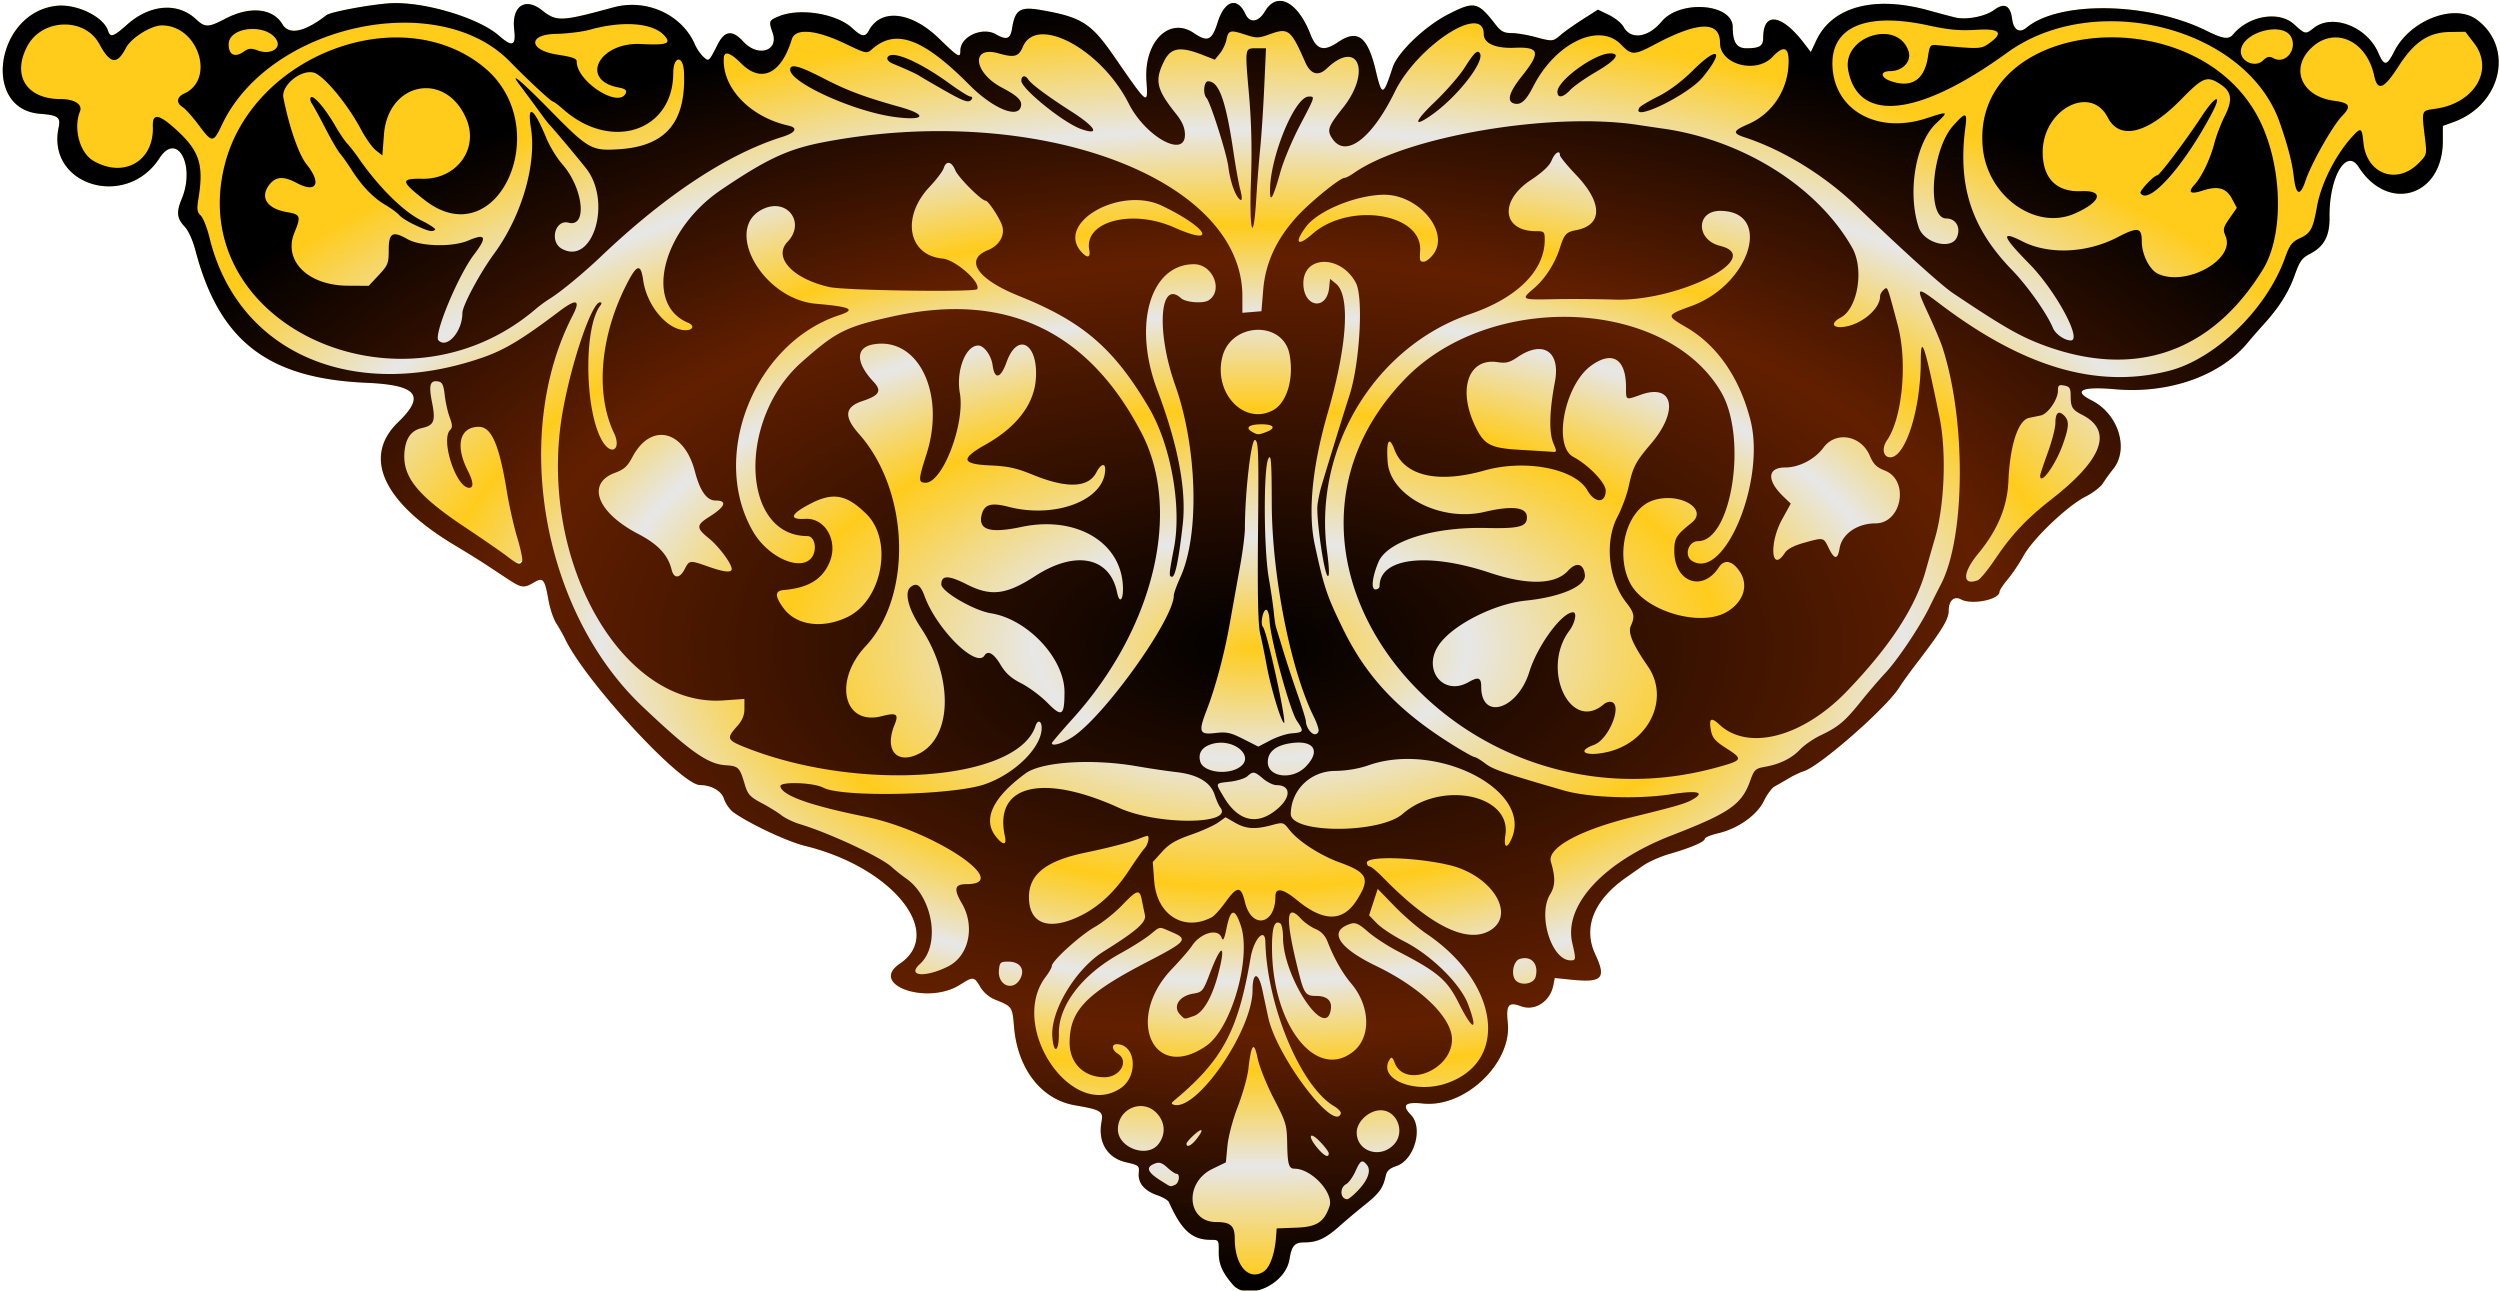
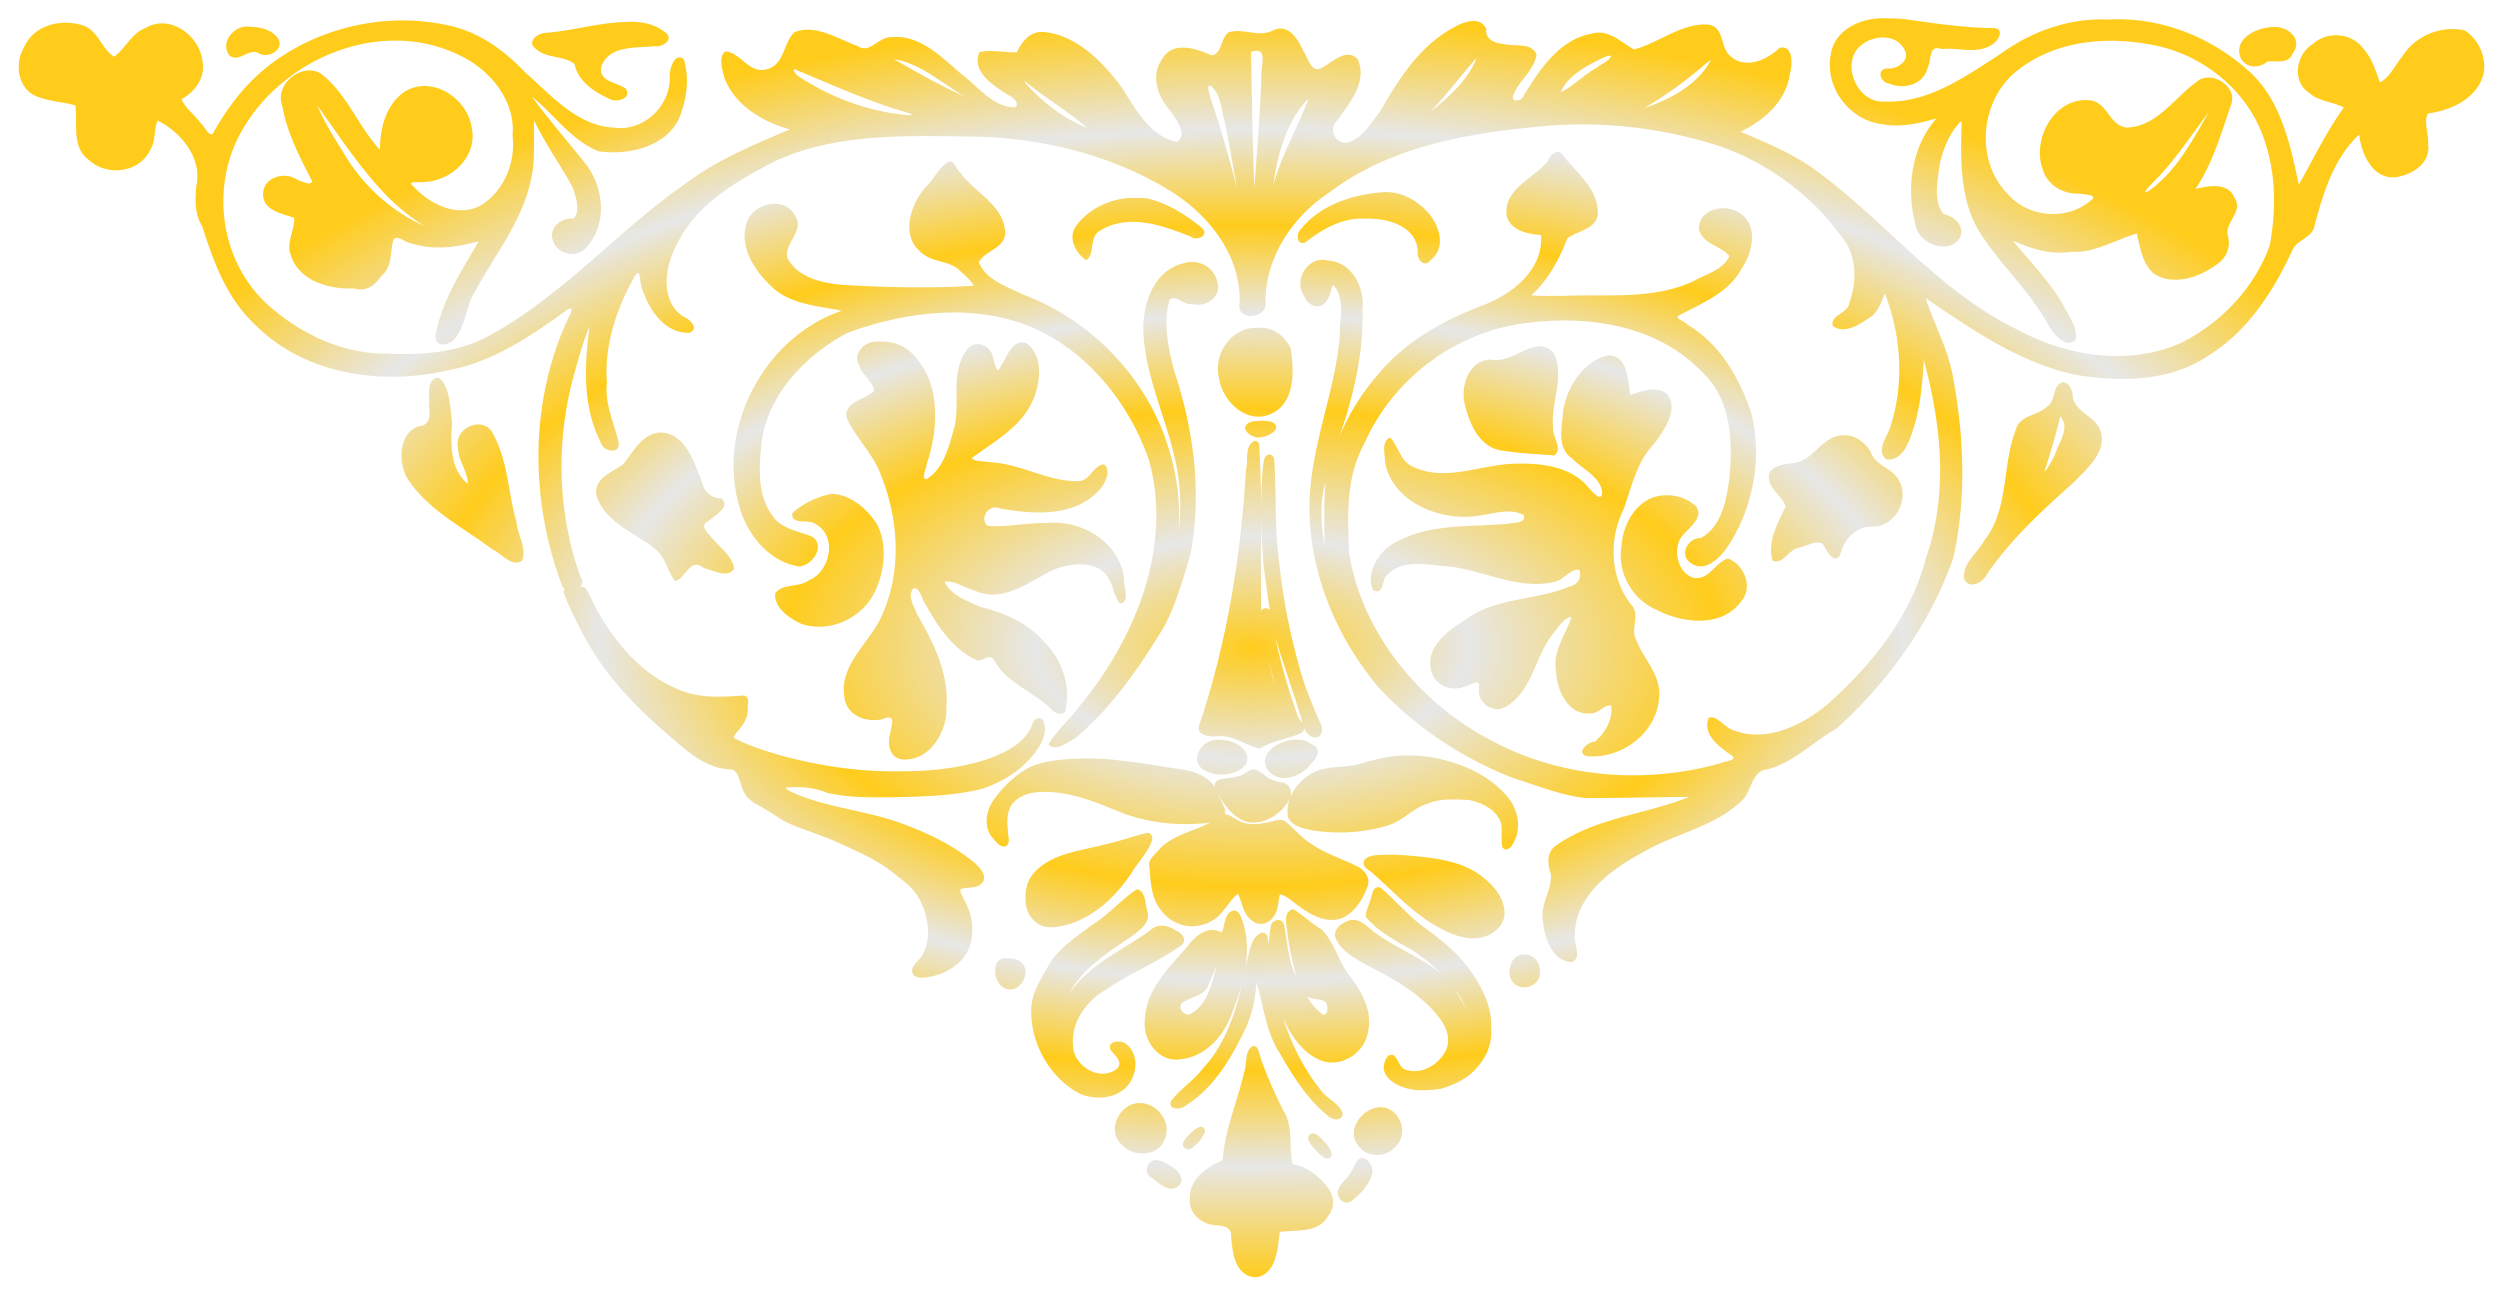
<svg xmlns="http://www.w3.org/2000/svg" xmlns:xlink="http://www.w3.org/1999/xlink" width="922.5" height="476.25" viewBox="0 0 922.5 476.25">
  <defs>
    <radialGradient xlink:href="#a" id="c" cx="461.803" cy="239.009" fx="461.803" fy="239.009" r="454.898" gradientTransform="matrix(1 0 0 .511 0 116.97)" gradientUnits="userSpaceOnUse" />
    <radialGradient xlink:href="#a" id="e" cx="461.513" cy="238.448" fx="461.513" fy="238.448" r="460.504" gradientTransform="matrix(1 0 0 .517 0 115.153)" gradientUnits="userSpaceOnUse" />
    <radialGradient xlink:href="#b" id="g" cx="461.513" cy="238.448" fx="461.513" fy="238.448" r="460.504" gradientTransform="matrix(1 0 0 .517 0 115.153)" gradientUnits="userSpaceOnUse" />
    <filter id="d" color-interpolation-filters="sRGB">
      <feGaussianBlur stdDeviation="6" in="SourceGraphic" result="result0" />
      <feDiffuseLighting lighting-color="#FFF" surfaceScale="4" result="result5">
        <feDistantLight elevation="45" azimuth="235" />
      </feDiffuseLighting>
      <feComposite k1="1.4" in2="SourceGraphic" in="result5" result="fbSourceGraphic" operator="arithmetic" />
      <feGaussianBlur result="result0" in="fbSourceGraphic" stdDeviation="6" />
      <feSpecularLighting specularExponent="25" surfaceScale="4" lighting-color="#FFF" result="result1" in="result0">
        <feDistantLight azimuth="235" elevation="45" />
      </feSpecularLighting>
      <feComposite k3="1" k2="1" operator="arithmetic" in="fbSourceGraphic" in2="result1" result="result4" />
      <feComposite operator="in" result="result2" in2="SourceGraphic" in="result4" />
    </filter>
    <filter id="f" color-interpolation-filters="sRGB">
      <feGaussianBlur stdDeviation="6" in="SourceGraphic" result="result0" />
      <feDiffuseLighting lighting-color="#FFF" surfaceScale="4" result="result5">
        <feDistantLight elevation="45" azimuth="235" />
      </feDiffuseLighting>
      <feComposite k1="1.4" in2="SourceGraphic" in="result5" result="fbSourceGraphic" operator="arithmetic" />
      <feGaussianBlur result="result0" in="fbSourceGraphic" stdDeviation="6" />
      <feSpecularLighting specularExponent="25" surfaceScale="4" lighting-color="#FFF" result="result1" in="result0">
        <feDistantLight azimuth="235" elevation="45" />
      </feSpecularLighting>
      <feComposite k3="1" k2="1" operator="arithmetic" in="fbSourceGraphic" in2="result1" result="result4" />
      <feComposite operator="in" result="result2" in2="SourceGraphic" in="result4" />
    </filter>
    <filter id="h" color-interpolation-filters="sRGB">
      <feGaussianBlur stdDeviation="6" in="SourceGraphic" result="result0" />
      <feDiffuseLighting lighting-color="#FFF" surfaceScale="4" result="result5">
        <feDistantLight elevation="45" azimuth="235" />
      </feDiffuseLighting>
      <feComposite k1="1.4" in2="SourceGraphic" in="result5" result="fbSourceGraphic" operator="arithmetic" />
      <feGaussianBlur result="result0" in="fbSourceGraphic" stdDeviation="6" />
      <feSpecularLighting specularExponent="25" surfaceScale="4" lighting-color="#FFF" result="result1" in="result0">
        <feDistantLight azimuth="235" elevation="45" />
      </feSpecularLighting>
      <feComposite k3="1" k2="1" operator="arithmetic" in="fbSourceGraphic" in2="result1" result="result4" />
      <feComposite operator="in" result="result2" in2="SourceGraphic" in="result4" />
    </filter>
    <linearGradient id="b">
      <stop offset="0" />
      <stop offset=".6" stop-color="#621f00" />
      <stop offset="1" />
    </linearGradient>
    <linearGradient id="a">
      <stop offset="0" stop-color="#ffcc1c" />
      <stop offset=".176" stop-color="#e7e7e7" />
      <stop offset=".38" stop-color="#ffcc1c" />
      <stop offset=".529" stop-color="#e7e7e7" />
      <stop offset=".67" stop-color="#ffcc1c" />
      <stop offset=".823" stop-color="#e7e7e7" />
      <stop offset="1" stop-color="#ffcc1c" />
    </linearGradient>
  </defs>
  <path d="M694.352 6.738c-8.297.11-17.493 4.47-18.811 13.412-2.305 11.971 6.82 24.246 18.898 25.68 6.788 1.303 13.657-.253 20.166-2.16-9.59 10.69-11.325 26.688-7.587 40.113 1.637 6.49 12.544 10.35 16.25 3.795 1.862-4.27-2.297-7.854-6.122-8.59-3.844-4.9-2.165-12.014-1.503-17.732 1.137-5.901 3.938-12.985 8.214-16.645-.392 13.96-.922 29.215 6.956 41.61 7.79 11.998 18.723 21.758 25.439 34.515 1.855 2.917 6.042 7.84 9.662 4.737.928-4.523-2.667-8.87-4.516-12.848-5.028-8.733-12.534-16.262-18.623-23.807 6.64 3.008 13.967 5.28 21.446 4.088 8.719.607 16.285-4.465 24.234-6.726 1.276 5.002 1.904 10.745 6.002 14.56 6.938 4.996 16.891 1.71 23.19-2.943 3.917-2.4 5.742-6.796 4.326-11.219-.742-4.793 5.85-8.633 2.6-13.494-2.464-6.147-9.91-4.409-14.448-3.371 6.42-9.452 9.51-20.664 13.238-31.346 2.32-6.896-7.987-12.853-13.086-7.933-8.032 5.8-14.533 16.301-25.359 16.63-6.609-.41-7.231-9.672-13.982-10.054-12.85-1.225-21.339 14.396-17.153 25.57 1.736 5.843 7.636 9.212 13.56 8.871 1.195.32 7.26.4 4.186 2.514-8.765 7.607-23.12 6.368-30.69-2.389-12.64-12.918-9.934-35.698 4.313-46.117 14.774-11.288 34.772-12.274 52.24-8.209 17.56 4.428 32.7 17.436 38.266 34.744 4.17 12.306 4.256 25.672 1.908 38.422-5.49 15.603-17.88 28.657-32.582 36.027-19.697 8.9-42.823 4.94-61.361-5.218-27.71-13.634-47.11-38.444-71.422-56.756-8.978-7.076-19.56-11.442-29.97-15.852 8.75-4.197 16.905-11.323 18.267-21.467.877-3.203 1.374-10.708-3.85-9.484-4.691 4.634-12.982 8.16-18.488 2.73-3.32-3.163-1.975-10.367-7.605-11.296-10.074-.8-18.395 6.816-27.655 9.154-4.81-2.788-9.354-7.575-15.517-5.838-12.05 2.165-19.293 13.307-25.176 22.89-.507 1.924-4.587 2.738-3.922.174 1.95-5.575 7.702-9.337 8.692-15.189-1.612-4.885-8.439-2.909-12.274-4.09-3.185-.198-6.769-1.757-6.27-5.51-2.598-5.568-9.857-1.965-13.585.35-11.663 6.898-19.016 18.645-25.584 30.09-3.37 4.179-6.465 9.925-11.866 11.443-4.693.942-7.405-5.208-3.851-8.23 4.48-6.333 11.271-14.44 7.357-22.604-4.223-4.262-9.573 1.575-13.498 3.48-3.72 1.752-4.845-4.327-6.492-6.357-1.824-4.234-5.495-10.271-11-7.734-5.31 2.959-11.206-.931-16.57.828-2.968 2.069-2.407 8.07-6.227 8.475-5.601-2.52-14.504-5.473-18.293 1.414-4.397 6.202-1.573 14.158 3.188 19.218 1.852 3.107 6.394 8.31 2.345 11.38-10.561-2.375-15.58-12.76-21.011-21.028-7.09-9.113-16.551-18.77-28.71-19.64-4.52-.146-7.76 3.71-9.386 7.527-4.586.193-9.44-1.11-13.867-.026-3.047 7.295 5.275 12.306 10.361 15.637 1.663.73 4.794 3.106 2.904 4.674-7.936.229-13.497-7.396-19.359-11.807-7.506-6.279-15.695-15.17-26.394-14.05-4.746-.184-8.043 6.374-12.426 3.251-7.332-2.55-15.453-8.268-23.387-5.05-4.18 4.064-3.63 12.47-10.648 13.734-6.206 1.396-9.351-6.52-14.893-6.682-2.625 2.413-.918 6.992-.143 10.034 3.906 10.038 14.411 16.124 24.065 18.736-12.81 5.446-25.825 10.779-37.162 19.055-25.582 17.486-46.025 41.823-73.395 56.814-11.667 6.627-25.29 7.44-38.27 6.867-16.164.15-31.772-7.265-43.679-17.918-17.054-15.248-21.225-41.427-11.084-61.77 14.437-28.582 51.905-44.855 81.494-30.491 11.311 5.236 20.947 16.741 19.76 29.732 1.098 9.106-2.428 18.819-9.887 24.52-8.528 6.638-20.143 1.414-26.59-5.665-3.035-2.364 2.114-1.43 3.655-1.728 10.2-.148 20.188-9.615 17.7-20.223-1.674-10.787-14.612-19.271-24.622-13.154-6.992 4.647-9.214 13.598-9.168 21.541-8.148-8.767-12.249-21.029-22.069-28.324-7.225-3.901-17.143 4.374-13.908 12.32 1.676 9.907 6.486 18.796 10.942 27.613-.345 1.757-4.123-.114-5.364-.513-4.672-3.347-12.725-1.138-12.757 5.283.048 6.105 7.159 7.103 11.49 8.687.307 4.43-3.027 9.021-1.29 13.666 2.935 9.582 14.232 12.814 23.257 12.36 4.484 1.416 7.77-1.028 10.185-4.594 4.16-3.335 3.15-8.693 4.399-13.223 1.204-2.406 4.694 1.143 6.73 1.21 8.156 2.66 16.906 1.451 24.84-.813-6.454 11.166-14.009 22.475-16.072 35.416.692 4.698 6.677 2.425 8.109-.647 3.396-5.228 3.485-11.896 7.088-17.123 7.196-13.169 17.13-25.44 20.172-40.646 1.686-7.043.799-14.337 1.12-21.496 4.14 8.669 9.8 16.475 14.337 24.894 1.078 3.362 2.788 8.305.32 11.291-4.527-.515-9.573 3.382-7.678 8.246 1.79 5.451 9.92 6.577 12.936 1.53 7.61-8.841 5.388-23.024-2.01-31.338-6.25-7.815-12.867-15.346-18.713-23.48 8.148 6.603 14.586 16.201 24.627 20.208 10.735 1.458 24.4-1.377 29.592-12.013 2.856-6.793 4.056-14.977 1.762-22.059-3.62-2.494-5.324 4.007-5.147 6.668.337 10.628-9.645 20.129-20.316 18.664-13.855-.54-23.57-12.128-33.227-20.598-7.976-8.462-17.904-15.378-29.552-17.42C141.19 4.44 116.18 10.467 98.053 25.1c-8.196 6.659-14.517 15.21-19.614 24.367-1.692.677-2.98-2.986-4.38-4.006-2.061-3.023-5.996-5.759-7.026-8.922 5.036-2.713 8.88-8.069 7.66-14.018-1.06-9.444-12.077-17.558-21.043-12.173-5.171 1.958-7.33 7.54-11.498 10.545-4.706-2.701-5.91-9.834-11.662-11.543-7.906-2.512-17.988-.18-21.568 8.004-3.896 6.319-2.217 16.36 5.625 18.564 4.265 1.586 8.883 1.712 13.236 2.959.961 6.785-1.528 15.416 5.043 20.172 6.648 6.184 18.775 4.73 22.666-3.861 2.038-3.206 1.217-7.51 2.705-10.696 8.556 4.31 16.326 13.67 14.315 23.723-.551 5.21-.762 10.63 2.1 15.232 4.144 13.115 9.078 26.616 19.402 36.235 18.275 18.53 46.746 22.68 71.29 16.937 16.29-2.91 30.154-12.355 43.315-21.814 2.454-1.995 2.924-.738 1.447 1.785-14.799 30.987-14.643 68.13-2.476 99.928.223.326.51.574.826.779-.276.293-.437.7-.412 1.266 2.274 6.35 5.455 12.373 8.707 18.279 8.697 15.543 21.932 27.861 35.482 39.14 4.877 3.987 10.537 7.648 17.03 7.914 2.847-.092 3.287 3.16 4.062 5.198.786 3.063 2.534 5.94 5.428 7.406 3.953 2.17 7.679 4.717 11.555 7.004 6.32 2.801 13.035 4.628 19.302 7.576 7.531 3.453 15.372 6.723 21.61 12.328 3.594 2.57 7.068 5.618 8.773 9.81 2.798 6.017 3.864 13.997-.049 19.874-1.228 1.85-4.185 3.646-3.105 6.207 1.38 2.205 4.463 1.344 6.586 1.078 6.284-1.264 12.64-5.184 14.55-11.629 1.793-5.594.711-11.77-2.228-16.781-.447-1.163-1.51-2.6-1.334-3.877 2.726-.98 6.703.13 8.465-2.865 1.169-2.904-1.702-5.401-3.62-7.164-8.423-6.841-18.488-11.366-28.65-14.975-12.62-4.212-26.16-5.24-38.35-10.764-.704-.406-2.287-1.136-2.292-1.67 5.202-.468 10.433-.173 15.207 1.877 8.623 2.058 17.594 1.663 26.394 1.647 10.283-.329 20.71-.558 30.735-3.086 8.494-2.653 16.394-8.034 21.224-15.594 1.676-2.853 3.062-6.743 1.297-9.842-1.534-1.726-3.665.244-4.012 1.955-2.534 6.41-9.21 9.827-15.302 12.125-11.381 3.977-23.353 5.008-35.313 4.868-13.98.113-27.973-2.072-41.453-5.668-5.86-1.724-11.736-3.445-17.18-6.284-1.608-.547.05-1.813.487-2.605 2.01-2.35 4.08-5.022 3.892-8.303-.127-1.714.987-4.745-1.45-5.09-7.964.54-16.026 1.123-23.573-2.013-13.284-5.222-23.16-16.48-30.018-28.559-1.811-2.928-2.969-6.277-4.85-9.115-.5-.458-1.218-.49-1.954-.455.887-.907 1.181-2.184.144-3.63-8.67-24.315-9.162-50.773-2.138-75.546 1.546-5.742 3.385-11.856 5.54-17.139-2.04 14.35-2.692 30.095 4.202 43.3.967 3.3 7.143 4.258 6.494-.216-1.75-7.292-5.214-14.395-4.354-22.076-1.051-14.043 3.722-27.864 10.62-39.86 1.882-2.35 1.528 2.977 2.1 4.268 2.337 8.053 8.307 17.478 17.706 17.203 4-1.474-.065-5.264-2.371-6.072-8.585-5.885-6.645-18.308-2.396-26.258 7.216-15.265 22.659-23.974 37.019-31.306 23.314-10.454 49.904-9.013 74.994-8.725 24.765.863 49.97 7.219 71.154 20.606 14 8.933 25.533 24.118 24.6 41.449-.698 6.159 10.257 4.919 9.602-.735-.205-16.59 9.89-31.773 23.457-40.689 23.284-17.678 53.124-22.285 81.46-24.723 21.18-1.563 42.832 1.077 63.145 7.76 18.829 6.668 35.418 19.514 46.55 36.145 3.677 6.669 3.27 14.763.759 21.699-.591 3.815-6.984 4.226-6.059 8.228 4.166 3.351 9.99-.48 13.649-3.023 3.16-1.886 4.316-6.125 5.61-8.842 6.055 15.692 7.232 33.398 1.89 49.445-1.123 3.399-5.388 8.888-1.327 11.745 6.345.721 8.557-7.194 10.16-11.96 2.434-8.001 3.1-16.376 3.616-24.68 6.494 23.854 9.08 49.417.756 73.177-5.62 21.573-20.11 39.478-36.516 54.052-9.18 7.525-22.121 13.93-34.043 9.495-3.563-.747-6.109-5.687-9.533-4.782-2.582 6.335 4.15 10.973 8.726 14.164 1.72 1.744-3.476 2.018-4.468 2.69-28.002 7.835-58.93 5.443-84.784-8.578-26.237-13.782-47.414-39.4-52.171-68.895-.626-13.803-1.312-28.152 5.699-40.724 10.454-23.734 33.604-41.072 59.463-44.23 22.75-3.103 48.72.682 65.252 18.247 10.58 9.963 11.177 25.592 9.894 38.977-1.085 7.982-2.861 17.976-10.611 22.082-4.56-.157-8.142 6.147-3.756 9.103 5.227 4.083 11.159-2.02 13.896-6.23 9.344-14.204 12.664-32.6 8.5-49.106-4.344-12.893-11.574-25.498-23.62-32.578-.583-1.04-5.4-2.429-2.747-3.451 8.454-4.534 18.165-8.314 22.938-17.32 4.137-5.924 6.263-16.62-1.434-20.71-5.273-3.225-14.583-.848-14.431 6.259 1.293 5.605 8.178 6.143 11.23 9.953-2.188 5.176-8.833 6.727-13.402 9.355-15.068 6.983-32.048 4.584-48.13 5.375-3.79-.06-8.18.157-11.503-.246 6.276-5.715 10.249-13.262 13.29-21.037 3.872-2.898 11.549-3.457 11.222-9.86-.248-8.597-7.869-14.359-12.748-20.65-2.025-3.084-4.923-.137-5.79 2.229-5.174 6.206-16.086 10.008-15.15 19.642 1.116 5.728 7.816 7.152 12.746 7.434.913 12.761-10.478 21.75-21.248 25.869-14.536 5.48-28.594 13.162-38.64 25.31-6.13 6.891-11.053 14.838-14.555 23.368 5.201-15.193 9.072-30.994 8.543-47.17.914-7.984-4.033-17.539-12.815-17.926-7.214-2.038-12.933 7.35-8.63 13.176 1.158 3.699 6.39 5.378 8.34 1.353 1.4-1.404 1.465-4.744 2.343-5.533 4.604 4.99 2.199 12.8 2.42 18.734-1.933 22.83-12.505 44.406-11.086 67.665 1.033 22.666 10.758 44.603 25.191 61.9 13.633 14.773 30.929 26.263 49.64 33.56 8.904 2.786 17.835 6.512 27.085 7.489 12.519-.058 26.289-.312 38.156-.467-15.93 6.441-34.338 7.662-48.824 17.691-3.97 2.343-3.675 7.081-2.271 10.815.451 6.038-4.243 11.32-2.916 17.545.506 5.976 3.388 14.534 10.414 14.941 4.246-1.342.817-6.785 1.308-9.85-.042-14.504 13.197-24.207 24.701-30.466 11.747-6.962 26.209-9.359 36.493-18.803 4.175-3.408 3.699-11.48 10-12.05 9.74-2.533 16.785-10.224 25.38-14.991 19.008-17.207 34.65-38.743 43.104-63.08 4.914-22.168 3.916-45.446-.312-67.647-1.824-9.63-7.365-19.934-9.856-28.11 17.102 11.664 34.85 23.956 55.44 28.286 16.556 2.75 34.913 2.563 49.234-7.344 14.285-8.988 23.636-23.626 30.592-38.636 1.715-4.032 7.333-4.402 8.21-9.133 3.141-11.991 7.076-24.85 16.428-33.527.85 7.143 5.006 16.666 13.641 15.716 5.925-.903 12.9-5.26 11.789-12.17.4-3.66-1.787-8.008-.062-11.326 8.217-1.187 17.326-5.06 20.226-13.56 1.962-6.201-1.26-13.65-6.558-17.073-8.819-2.025-18.291 1.86-23.108 9.551-2.66 3.17-4.515 7.63-8.252 9.598-1.555-4.237-2.945-8.977-6.17-12.512-4.342-5.854-13.258-6.536-18.601-1.648-6.225 3.798-7.915 13.758-1.278 18.066 3.531 3.183 8.926 3.248 12.721 5.356-6.433 8.957-11.236 18.908-16.607 28.51-3.299-15.675-7.038-33.08-20.32-43.547C814.214 12.886 796.104 6.178 777.95 7.22c-14.19-.661-28.02 4.221-39.453 12.465-12.973 8.365-26.934 18.526-43.148 17.785-10.501.688-16.792-15.238-7.883-21.32 4.775-3.369 12.679-3.503 15.443 2.49 1.972 3.951-3.258 7.139-6.75 6.605-4.001.57-2.046 5.391 1.076 5.621 5.4 2.341 12.64.263 14.096-5.949 1.505-2.838.226-8.597 5.096-6.824 6.078-.68 13.351 2.104 18.695-1.713 2.39-1.271 4.702-5.937.412-6.027-10.947-.097-21.8-1.739-32.67-3.303a65.927 65.927 0 00-6.869-.28c-.542-.03-1.091-.04-1.644-.033zM232.97 8.053a33.28 33.28 0 00-1.914.049c-9.982.224-19.616 3.215-29.55 4.017-2.85-.071-7.34 3.184-3.929 5.776 3.92 3.801 10.488 2.489 14.447 5.746 1.115 6.062 7.125 10.29 12.467 12.642 2.53 1.816 8.825.294 6.446-3.549-3.116-2.408-10.17-2.537-9.067-8.107 2.871-8.088 13.034-6.841 19.844-7.59 2.903.484 7.194-2.638 3.722-5.133-3.577-2.856-8.002-3.835-12.466-3.851zM91.19 9.78c-5.26-.088-10.184 6.358-6.384 10.793 3.641 2.71 7.212-3.363 11.045-.717 3.858 1.864 9.787-2.342 6.246-6.3-2.375-2.772-6.351-3.655-9.852-3.668a6.227 6.227 0 00-1.055-.108zm748.604.186a8.04 8.04 0 00-.99.025c-5.587.022-14.222 3.88-12.252 10.68 1.476 4.42 6.946 4.936 10.101 2.03 3.301-.383 7.793 1.135 9.38-3.042 3.728-4.917-1.274-9.522-6.24-9.693zm-376.078 8.765c3.9-.034 1.314 6.616 1.752 10.15l-.033.835-.02.465c-.605 13.028-1.556 26.07-2.596 39.105-.588-16.695-.874-33.4-1.2-50.101.849-.307 1.54-.449 2.097-.454zm130.662 1.836c.132 1.54-3.642 3.087-5.004 4.356-4.746 2.506-8.945 7.017-13.512 9.135 2.848-6.526 10.075-10.048 16.211-13.004.74-.252 1.512-.523 2.305-.487zm-49.47.717c-3.218 8.373-10.372 14.691-17.298 20.102 6.187-6.294 11.553-13.678 17.297-20.102zm-214.962.586c9.793 1.54 17.95 9.097 25.977 13.7-8.903-3.921-17.619-8.888-25.977-13.7zm301.305.295c.039-.01.062-.002.066.027-4.964 9.217-15.022 14.453-24.572 17.698 8.161-4.852 15.87-10.372 22.986-16.676.251-.102 1.249-.985 1.52-1.049zm-338.047 3.385c13.627 5.646 27.073 11.846 41.299 15.937 2.92.777 2.165 1.25-.53.914-14.215-1.46-28.073-6.651-39.937-14.662-.17-.207-1.766-2.105-.832-2.19zm84.832 4.258c7.28 6.11 16.327 11.411 23.088 17.345-8.753-3.412-16.53-9.52-22.746-16.51-.106-.203-.36-.692-.342-.835zm68.568 1.71c4.118 3.203 4.046 9.525 5.504 14.237 1.62 7.897 2.865 15.864 4.385 23.781-2.942-11.249-6.062-22.469-9.863-33.435.121-.853-1.815-4.626-.026-4.582zm36.057 5.215c.08-.014.088.069-.068.36-4 10.487-9.831 20.436-12.752 31.25 1.524-11.066 4.575-22.776 12.26-31.244.097-.049.428-.342.56-.366zM117.104 38.96c11.514 15.916 22.88 34.594 39.67 44.48-12.776-5.557-23.382-15.546-30.292-27.525-3.378-5.392-7.163-11.495-9.378-16.955zM815.06 41.32l-.243.496c-6.028 10.32-11.906 21.6-21.918 28.616-3.35 1.794.818-2.327 1.59-3.121 7.888-7.798 13.915-17.18 20.57-25.99zM350.293 59.545c-3.853 1.967-5.668 6.718-8.848 9.627-5.53 6.349-9.234 17.814-1.545 23.988 4.209 3.905 10.666 2.747 14.657 7.074 1.671 1.475 3.945 3.505 4.726 5.205-16.125 1.026-32.41.626-48.57-.328-7.366-.704-16.227-2.602-20.178-9.85-1.418-5.462 6.498-9.998 2.877-15.58-3.855-7.614-15.844-4.8-17.95 2.798-2.8 8.815 3.27 17.838 9.548 23.548 6.81 6.492 17.875 6.955 25.586 8.662-29.031 9.81-46.827 44.412-37.354 73.637 3.15 9.841 11.152 19.199 21.75 20.727 4.711-.484 9.626-7.39 4.877-10.914-5.15-2.301-11.667-2.767-14.998-8.073-5.837-8.12-4.689-18.822-3.723-28.095 3.043-17.31 16.541-31.243 31.65-39.172 23.432-8.547 50.822-11.593 73.62.693 17.852 9.898 31.073 27.355 37.61 46.518 8.75 31.933-5.251 65.964-25.7 90.576-3.534 4.916-8.503 8.981-11.463 14.156 2.63 2.725 7.144-.89 9.998-2.394 13.38-11.285 23.524-26 32.537-40.875 4.565-8.5 7.195-17.923 9.899-27.137 4.303-22.596 1.133-46.013-6.09-67.676-2.163-8.534-4.13-17.583-1.57-26.111 2.437-1.87 5.318 2.296 8.195 1.629 5 1.418 11.238-2.673 9.328-8.21-1.217-5.617-7.21-8.58-12.523-6.804-11.584 2.878-15.512 16.366-14.647 26.969 1.507 20.096 12.673 38.3 13.399 58.422.336 5.285-.064 10.519-.737 15.756 1.703-15.306-1.575-31.091-8.129-44.934-9.92-20.464-27.727-36.673-49.007-44.693-5.886-2.897-13.85-5.414-16.33-11.95 2.374-4.427 10.034-5.16 9.732-11.27-.792-10.064-11.306-14.366-16.576-21.759-1.524-1.143-1.793-4.241-4.051-4.16zm161.258 11.334c-.324 0-.649.007-.975.025-11.133.787-23.342 4.571-30.488 13.627-2.097 1.65-1.6 6.395 1.69 4.865 6.3-4.992 13.89-9.261 22.16-8.69 7.85-.261 18.942 2.556 19.212 12.245-.406 2.825 2.466 6.018 4.723 3.059 6.79-5.35 2.39-15.378-3.236-19.817-3.62-3.19-8.23-5.303-13.086-5.314zm-93.819 2.17c-8.045.078-16.506 4.182-21.048 10.883-2.474 4.297.387 9.704 4.125 12.07 3.391-2.141.917-8.57 5.029-10.84 10.357-6.485 23.06-2.095 33.445 2.123 2.382 1.83 7.126-.325 4.215-3.187-5.9-4.83-12.748-9.243-20.26-10.903-1.828-.19-3.67-.153-5.506-.146zm47.678 47.885a9.03 9.03 0 00-.95.058c-9.703-.826-16.878 9.425-14.67 18.445 1.22 8.667 10.26 17.384 19.282 13.264 8.901-4.118 8.48-15.75 7.221-23.967-1.723-4.222-6.154-7.85-10.883-7.8zm-141.873 5.082c-4.359.048-8.942 4.132-6.58 8.636 1.021 3.599 5.005 5.97 5.648 9.487-3.14 3.462-11.372 3.9-10.177 10.113 3.399 7.488 9.892 13.287 12.695 21.182 6.738 16.772 7.78 36.898-.559 53.466-4.83 9.24-15.272 17.4-12.867 28.985 1.138 6.408 8.19 8.8 13.91 7.5 5.086-2.121 3.512 1.65 2.948 4.914-1.137 3.824-.594 9.256 4.25 9.91 9.94.942 16.698-9.887 16.437-18.875 1.053-12.528-4.677-24.15-10.789-34.559-1.042-2.86-4.022-7.32-1.16-9.8 2.456.226 2.945 4.553 4.357 6.257 4.425 8.034 10.168 16.466 18.737 20.372 2.434.662 4.912-3.116 6.705.478 4.8 8.133 14.295 11.173 20.808 17.602 1.566 1.958 5.64 2.83 5.467-.723 1.685-9.225-2.153-18.434-8.762-24.826-6.052-6.704-14.561-10.15-23.125-12.268-4.702-2.227-10.697-4.247-12.91-9.178 3.566-.658 7.608 2.381 11.178 3.286 10.39 4.7 20.1-3.4 28.959-7.74 5.986-2.263 14.436-3.589 19.258 1.58 2.74 3.142 2.821 7.785 5.318 10.935 3.883-.614 1.218-6.186 1.512-9.121-1.418-13.289-15.55-21.911-28.201-20.625-7.399-.193-15 1.628-22.15 1.045-3.246-2.835.484-8.115 4.402-6.469 12.396 2.258 27.796 3.393 37.017-6.978 1.959-2.315 4.267-6.816 1.56-9.247-3.974.17-5.142 6.26-9.618 6.188-10.98.24-20.822-6.296-31.832-6.898-2.155-.462-6.26-.16-7.405-1.58 8.35-6.274 18.54-11.573 22.75-21.795 2.623-6.343 3.755-15.764-2.302-20.493-5.28-2.223-7.37 4.858-9.618 8.164-1.724 4.138-2.209-.926-2.931-2.744-.476-4.51-6.385-7.24-9.457-3.426-6.844 8.682-2.196 20.315-5.14 30.008-1.878 6.477-3.836 14.407-10.016 18.055-2.088-.18.008-4.017.08-5.482 4.571-13.532 5.381-31.022-5.983-41.477-3.112-2.87-7.385-3.997-11.547-3.814a6.777 6.777 0 00-.867-.045zm244.238 1.72c-6.07.694-10.919 6.046-17.4 4.951-8.652-.135-11.925 10.67-9.549 17.653 1.771 7.098 5.836 15.367 14.11 16.015 6.152.996 12.477 1.182 18.62 1.702 3.378-2.46-.983-7.139-.454-10.547-.926-8.906 4.344-18.426.353-26.93-1.236-1.826-3.509-2.852-5.68-2.844zm25.606 3.385c-9.163 2.142-15.184 11.642-16.594 20.543-.314 5.849-2.57 13.666 3.383 17.541 3.682 3.931 10.691 6.731 11.05 12.774-.548 3.38-3.48-.525-4.445-1.32-6.446-8.524-17.716-9.814-27.629-9.552-12.776.178-25.614 7.005-37.945 1.041-4.454-1.951-5.205-7.492-8.183-10.654-3.515 1.135-1.892 6.669-1.848 9.756 3.473 14.697 20.886 21.264 34.625 19.041 5.317-.74 11.508-2.92 16.443-.217 1.086 3.337-4.412 2.779-6.355 3.252-14.716 1.287-31.286-.358-43.924 8.725-4.243 3.559-7.73 10.221-5.35 15.588 3.32 2.297 3.622-2.571 4.455-4.565 5.712-7.161 15.109-4.647 23.032-4.068 13.096 1.19 25.67 8.783 39.064 5.783 3.705-.343 5.99-4.934 9.61-4.564.947 2.958-.518 5.521-3.637 6.224-12.147 5.118-26.547 3.928-37.81 11.781-6.174 4.046-14.884 9.733-13.393 18.264.706 5.925 7.142 9.106 12.465 6.826 1.828-.136 6.088-3.614 5.351.686-.854 5.556 5.896 9.864 10.436 6.422 9.399-5.916 10.243-18.38 16.916-26.596 1.743-2.166 4.25-6.267 6.797-6.117-2.184 6.56-7.08 12.604-5.684 19.99.129 7.027 4.657 16.637 12.984 15.502 2.714.137 4.887-3.426 7.307-2.842.842 4.89-2.296 10.237-5.996 13.293-2.56-.037-7.219 4.216-2.985 5.387 12.663 1.105 25.64-8.298 26.657-21.324 1.159-9.2-6.97-15.445-9.135-23.655-.452-3.765 1.884-7.894-1.295-11.119-7.703-9.997-8.164-24.09-2.543-35.25 2.953-8.363 4.814-17.481 11.283-24.04 3.48-4.928 8.91-12.018 4.916-18.01-3.847-3.631-9.559-1.183-13.88.064-.716-5.236-.877-14.6-8.143-14.59zm-432.371 8.283c-3.96 1.59-2.217 7.341-2.744 10.692.596 3.83.292 6.853-3.938 7.226-7.141 2.753-7.286 12.624-4.437 18.514 7.385 12.106 20.781 18.564 31.765 26.877 3.269 1.413 7.121 6.67 10.94 4.26 1.94-4.557-1.648-9.6-1.994-14.256-3.152-11.102-3.223-23.385-9.17-33.528-4.04-5.77-13.826-.946-12.446 5.75-.122 4.8 3.746 9.224 3.637 13.594-6.608-5.193-6.384-15.05-5.803-22.652-.791-5.3-.57-11.66-4.168-15.936-.46-.364-1.05-.593-1.642-.54zm600.144 1.655c-3.964 1.084-2.364 6.718-5.633 8.85-3.527 3.575-10.141 3.026-11.689 8.69-5.212 13.295-2.363 29.246-11.748 41.01-2.411 4.5-8.177 8.5-7.318 14.084 2.011 4.1 7.218 1.073 8.548-2.027 8.804-12.767 20.21-23.288 31.743-33.527 4.882-5.02 12.788-11.522 9.922-19.442-2.119-5.617-10.263-6.775-10.184-13.467-.5-1.762-1.436-4.2-3.64-4.171zm-.925 12.603c3.833 4.064-.565 9.687-1.905 13.967-1.08 2.219-2.398 4.922-3.955 6.52 2.178-6.717 4.33-13.875 5.86-20.487zm-294.94 1.602c-2.023.142-5.163.007-5.842 2.423.176 2.17 2.644 3.48 4.598 3.795 2.424-.107 5.148-.993 6.65-2.988.971-1.891-1.369-3.081-2.945-3.078a17.112 17.112 0 00-2.46-.152zm-221.484 4.324c-6.865.257-10.048 7.145-13.852 11.734-3.974 2.899-11.248 5.35-9.812 11.67 3.189 9.944 14.228 13.586 21.691 19.645 3.764 3.004 4.49 8.21 7.273 11.76 4.19-1.1 5.426-8.982 10.72-4.69 3.319.643 8.615 3.816 11.06.234-.583-5.095-5.931-8.362-8.828-12.261-1.665-1.669-3.753-3.995-.61-5.43 2.061-2.01 8.22-5.02 4.848-8.27-3.379-.08-6.201-2.173-7.108-5.619-2.839-7.207-5.984-18.429-15.382-18.773zm436.797.998c-.274 0-.55.011-.829.035-7.574.297-10.688 9.762-18.4 10.283-3.522.385-9.957 1.387-8.486 6.44.861 3.847 5.423 6.401 5.978 9.666-2.878 6.026-6.805 13.049-4.793 19.838 3.77 1.699 6.045-4.178 9.692-4.74 2.698-.539 6.142-2.73 8.715-1.567 1.435 1.959 3.815 8.084 6.564 4.318 1.232-5.745 5.806-10.768 12.064-10.535 9.084-.032 14.328-11.849 8.5-18.658-2.863-3.33-7.827-4.338-9.343-8.957-2.07-3.455-5.557-6.118-9.662-6.123zm-217.48 2.111a1.424 1.424 0 00-.286.026c-3.714 1.816-2.152 7.431-3.09 10.773-1.891 31.833-6.969 63.533-17.121 93.781-1.746 4.431 4.283 4.725 7.13 4.383 5.54-.429 10.063 3.594 15.136 4.576 4.72-2.98 10.417-3.541 15.343-5.748.687-.572.965-1.138 1.002-1.7.818 1.83 2.26 3.384 4.338 3.384 2.425-.332 2.707-3.283 1.73-5.065-2.723-6.324-5.464-12.597-7.34-19.253-4.85-16.5-7.7-33.606-8.907-50.786-.507-9.216-.196-18.573-.936-27.818-.144-.884-1.013-1.607-1.914-1.543-2.232.487-1.848 3.439-2.248 5.166-1.008 11.96-.614 24.01.318 35.961.7 5.427 1.492 10.842 2.266 16.26-.853-.936-2.61-.855-3.193.394-.265-20.551.607-41.181-.768-61.685a1.578 1.578 0 00-1.46-1.106zm25.997 15.31c-.758 7.884-.272 15.821-.451 23.727-1.024-7.906-1.953-15.994.451-23.726zm-182.195 4.21c-5.237 1.017-10.55 3.505-14.512 7.07-.73 4.642 5.813 2.164 8.307 3.984 8.417 4.209 5.812 17.588-2.196 20.827-3.617 2.836-9.698 1.013-12.462 4.855-.507 5.37 5.336 9.328 9.703 11.274 9.823 3.286 21.252-1.512 26.336-10.475 4.21-7.719 5.609-17.933 1.691-26.023-3.597-5.802-9.751-11.228-16.867-11.512zm308.074.558c-9.94-.234-16.085 9.643-16.652 18.614-1.647 9.69 3.733 19.614 12.742 23.554 9.688 5.127 24.516 6.855 31.623-3.312 4.288-5.261.72-13.43-5.133-15.543-4.69 1.408-7.304 8.717-13.201 6.965-5.367-2.13-7.002-10.121-4.15-14.592 2.175-3.273 9.219-7.462 5.336-11.92-2.906-2.454-6.748-3.884-10.565-3.766zm-144.426 52.34c3.11 10.397 6.814 20.61 9.918 31.006.029.254.081.518.135.781-.753-1.216-1.935-2.438-2.084-3.697-3.258-9.154-5.996-18.572-7.969-28.09zm-2.252 9.031c.018.047.07.242.164.624l.069.285c.533 2.141 2.068 8.86 1.693 7.6-.485-1.864-2.048-8.837-1.926-8.509zm10.29 28.764c-.263 0-.524.007-.784.026-5.106.166-13.164 4.233-10.488 10.441 3.697 6.316 12.586 3.634 16.205-1.34 2.419-2.256 4.52-5.885.234-7.527-1.484-1.1-3.334-1.593-5.168-1.6zm-29.66.043c-5.026.198-9.875 6.413-5.593 10.563 4.714 3.53 13.126 3.1 16.664-1.88 1.74-5.554-5.617-8.866-10.068-8.64a6.034 6.034 0 00-1.004-.043zm70.554 5.781c-6.213-.08-12.251 1.512-18.156 3.26-6.07 1.595-12.982.228-18.368 4.049-2.927 1.879-5.405 4.749-6.765 8.018.592-2.13-.414-4.647-2.707-5.248-2.434-.464-4.934-1.028-6.826-2.766-1.309-.912-2.647-2.186-4.352-2.135-2.052.256-3.339 2.295-5.465 2.494-2.575.968-5.605.416-8 1.81-.638.688-.758 1.447-.613 2.22-2.564-4.094-7.644-5.866-12.262-6.526-9.586-1.422-19.142-3.23-28.824-3.867-2.545-.151-5.095-.21-7.645-.18-6.692.242-13.69.53-19.867 3.377-5.109 2.815-9.41 7.024-12.841 11.705-2.95 3.993-4.052 10.062-.616 14.116 1.284 1.383 2.767 3.904 4.99 3.18 1.988-1.32.583-3.965.739-5.882-.434-3.665-.405-7.951 2.515-10.697 4.11-3.818 10.175-3.684 15.274-3.223 8.925.917 17.074 4.643 25.285 7.875 9.919 3.523 20.695 4.476 31.125 3.295.185-.026.385-.066.58-.101-.486.256-.982.493-1.504.681-6.06 2.867-13.13 4.345-17.76 9.577-1.422 1.836-4.063 3.515-3.298 6.17.479 5.512.577 11.56 4.33 16.03 3.25 4.478 9.147 6.812 14.548 5.434 3.623-.677 6.734-2.93 8.813-5.937 1.634-1.848 3-4.3 5.008-5.635 1.61 3.379 1.848 7.702 5.273 9.938 2.343 2.08 6.014 1.16 7.66-1.327 1.981-2.347 1.804-5.708 2.502-8.408 2.84.579 4.934 2.972 7.29 4.522 4.4 3.248 10.259 6.42 15.79 4.146 4.753-2.144 7.634-7.034 9.311-11.762 1.04-3.007-1.112-5.943-3.76-7.195-5.496-2.837-11.384-4.52-16.515-8.015-3.851-2.265-6.69-5.765-10.059-8.608-2.17-1.42-4.76.19-7.064.445-3.675.778-7.889.964-11.165-1.332-1.293-.588-2.59-1.77-4.09-1.775-.06.026-.116.058-.175.084.206-.435.323-.924.32-1.478-.7-2.018-1.78-3.9-2.633-5.874.26.418.52.832.717 1.2 2.768 4.45 6.924 9.363 12.67 9.15 5.332-.303 10.233-3.857 12.846-8.404.048-.08.086-.163.129-.244-.752 2.147-1.015 4.442-.602 6.724 1.522 3.354 5.673 4.071 8.908 4.781 9.35 1.432 19.107.937 28.153-1.904 5.243-1.581 8.861-6.136 14.074-7.797 4.97-2.145 10.373-1.767 15.61-1.488 4.88.966 10.365 3.582 11.91 8.701.43 2.859-.174 5.832.431 8.67 1.074 1.797 3.234.358 3.795-1.088 3.48-5.438 2.16-12.8-1.957-17.52-6.865-8.177-17.264-12.568-27.565-14.47a51.265 51.265 0 00-9.142-.766zm-95.895 28.584a2.138 2.138 0 00-.33.006c-5.232 1.241-10.268 3.16-15.54 4.26-8.47 2.268-18.068 3.03-24.891 9.16-2.97 2.608-4.662 6.51-4.373 10.469-.29 3.557 1.079 7.237 4.08 9.31 3.255 2.607 7.855 1.575 11.537.61 10.087-2.976 17.945-10.71 23.62-19.29 2.285-3.785 5.623-7.034 7.224-11.245.537-1.248.241-3.19-1.327-3.28zm88.54 8.051c-2.768.218-6.062-.261-8.372 1.592-1.449 1.504-.01 3.641 1.592 4.277 8.191 6.983 15.422 15.4 25.022 20.701 4.64 2.622 9.86 4.923 15.32 4.166 4.616-.567 9.527-4.296 9.453-9.31-.138-6.329-5.121-11.278-10.033-14.621-7.82-5.039-17.398-5.741-26.414-6.574a92.788 92.788 0 00-6.569-.23zm-3.794 12c-2.1.38-1.878 3.141-2.695 4.654-.513 2.094-1.747 4.083-1.703 6.26 4.525 5.534 11.004 8.834 17.104 12.322 3.996 2.51 7.612 5.586 10.968 8.893-8.382-7-19.164-10.368-27.42-17.566-1.963-1.722-4.646-3.263-7.285-2.082-2.438.89-5.522 3.214-4.51 6.175 1.904 4.934 7.026 7.457 11.319 9.977 10.005 5.21 20.522 10.705 27.299 20.05 2.505 3.3 4.082 7.924 1.912 11.81-2.578 5.202-9.098 8.843-14.79 6.804-2.432-.926-2.442-4.04-4.427-5.361-2.3-.73-3.197 2.204-3.479 3.937-.484 3.913 3.405 6.54 6.62 7.76 4.685 1.872 9.923 1.452 14.798.682 4.859-1.567 9.743-3.799 13.043-7.846 3.556-3.883 5.57-9.233 5.141-14.514.352-7.555-3.198-14.647-7.36-20.72-4.556-6.614-10.861-11.71-17.335-16.338-5.785-4.306-10.458-9.805-15.881-14.498-.388-.259-.845-.436-1.319-.399zm-88.396.856l-.59.035-.03.002v-.002c-5.838 3.907-10.478 9.526-16.585 13.164-5.58 4.336-11.979 8.368-15.682 14.521-2.887 5.258-6.556 10.556-6.556 16.852-.16 12.401 6.933 25.04 17.984 30.83 4.595 1.853 10.465 2.03 14.768-.662 6.055-3.34 8.004-13.327 2.25-17.772-1.883-1.555-7.032-1.213-5.758 2.168 1.436 1.968 5.023 4.52 2.314 7.1-6.391 4.823-16.133-1.189-16.148-8.856-.642-8.35 4.704-15.96 11.601-20.054 9.033-6.307 19.46-10.336 28.397-16.738 2.4-1.926.086-4.815-2.182-5.46-2.807-2.116-6.84-2.574-9.484.075-10.236 7.414-22.866 12.576-29.945 23.64 4.889-9.514 14.132-15.353 22.699-21.156 3.135-2.395 7.948-5.313 6.263-10.01-.716-2.554-.472-6.511-3.316-7.677zm57.13 7.388c-.162-.01-.325 0-.485.032-3.466 1.613-1.567 6.388-1.518 9.316.795 5.275 1.907 10.506 3.39 15.63-3.19-6.017-3.388-12.883-4.673-19.396-.776-2.79-4.75-1.821-4.914.83a48.624 48.624 0 00-.678 6.817c-.14-1.329-.352-2.636-.758-3.889a1.981 1.981 0 00-1.707-.79c-4.341 1.333-4.49 7.054-5.695 10.69-.23 1.198-.477 2.404-.723 3.608 1.278-6.85 1.227-13.832-1.537-20.379-.447-1.095-1.37-2.24-2.687-2.084-3.582.802-3.051 6.456-4.391 8.158-4.469-3.007-9.83 1.213-12.395 4.899-6.776 7.884-15.38 15.872-15.851 27.004-1.015 7.435 4.901 16.084 13.023 14.798 8.987-.788 15.77-8.122 18.793-16.199 1.713-4.207 3.324-8.685 4.422-13.26-2.599 11.882-6.397 23.72-14.746 32.762-3.494 4.605-8.612 7.749-12.01 12.36-.707 3.242 3.787 2.91 5.49 1.521 10.356-6.466 16.885-17.506 22.01-28.281 2.607-5.43 3.85-11.35 4.17-17.32 2.657 8.654 3.448 18.013 8.397 25.857 4.916 8.453 10.177 17.16 17.894 23.351 1.509 1.734 5.532 2.293 5.498-.847-1.319-3.9-5.944-5.337-8.158-8.701-6.285-7.81-10.689-16.882-13.771-26.373 2.957 6.487 7.083 12.78 13.787 15.511 7.628 3.032 16.443-2.786 17.562-10.707 1.708-7.741-2.543-14.966-7.105-20.838-3.935-5.155-5.334-11.975-9.916-16.607-3.608-2.217-6.727-5.043-10.237-7.389a2.168 2.168 0 00-.48-.084zm85.41 16.551c-2.83-.026-5.092 2.324-5.331 5.072-.896 3.078 1.123 6.732 4.467 6.994 3.298.57 7.008-2.115 6.523-5.666.267-3.367-2.173-6.393-5.66-6.4zm-191.692 1.424c-1.646.069-3.152 1.16-3.375 2.906-1.067 3.726 1.386 8.864 5.695 8.631 4.4-.506 7.305-7.054 3.633-10.1-1.444-1.215-3.423-1.449-5.242-1.404a3.968 3.968 0 00-.711-.033zm78.152 2.767l-.125.565c-1.754 5.954-3.175 13.467-8.996 16.906-2.401 1.952-6.043-2.216-3.3-3.957 3.13-2.243 8.166-2.357 9.501-6.724 1.07-2.22 1.93-4.534 2.92-6.79zm10.123 3.33c-.076.365-.158.728-.236 1.092.083-.363.16-.727.236-1.091zm77.56 4.975c1.692 2.262 3.21 4.694 4.163 7.365-1.317-2.433-2.784-5.242-4.162-7.365zm-54.398 3.008c2.118 1.673 7.331.18 7.522 3.758.291 1.576-.58 4.235-2.414 2.281-2.105-1.548-3.942-4.032-5.108-6.039zm-19.758 18.328a1.549 1.549 0 00-.304.045c-3.011 1.883-1.926 6.374-3.03 9.379-2.483 10.929-7.204 21.362-8 32.652-5.687 2.579-12.234 6.859-12.064 13.918-.753 5.662 4.427 9.947 9.726 10.168 2.362.066 5.616.678 5.424 3.73.516 5.42.978 13.188 7.184 15.126 4.844 1.455 8.525-3.3 9.361-7.56.916-2.877 1.022-5.908 1.461-8.87 6.012-.847 14.472.51 17.856-5.955 2.647-3.159 2.242-7.657-.399-10.682-3.067-4.063-7.63-7.584-12.639-8.283-1.698-6.67.422-14.114-3.673-20.127-3.526-7.306-7.028-14.684-9.196-22.51-.333-.615-1-1.066-1.707-1.03zm-42.013 21.05c-7.234-.06-12.372 10.08-6.649 15.24 4.192 4.775 13.318 4.683 15.893-1.725 2.98-6.184-2.661-13.652-9.244-13.514zm89.144 1.517a7.594 7.594 0 00-.674.011c-6.045.5-12.003 7.793-8.175 13.54 2.915 5.059 10.58 5.45 14.212.949 5.156-4.732 1.502-14.32-5.363-14.5zm-66.539 7.199a1.447 1.447 0 00-.385.043c-2.4 1.16-4.518 3.154-5.9 5.441-1.121 1.772 1.299 3.742 2.883 2.475 2.17-1.503 4.09-3.682 4.935-6.198.105-.911-.65-1.742-1.533-1.761zm41.11 2.5c-3.327 1.195-.103 4.692 1.333 6.138 1.391 1.373 4.029 4.744 5.844 2.188.111-3.114-2.959-5.53-5-7.604-.636-.42-1.392-.8-2.178-.722zm18.294 8.97c-2.086.521-2.593 3.109-3.689 4.698-1.167 2.885-4.385 4.44-5.07 7.54-.68 2.704 2.736 5.654 5.084 3.59 3.165-2.457 6.147-5.59 7.422-9.464.836-2.6-.935-6.061-3.747-6.364zm-75.857.891c-3.228-.04-4.814 4.52-1.924 6.287 2.712 1.861 6.496 5.923 9.926 3.432 3.045-2.303.252-6.136-2.361-7.338-1.693-1.106-3.532-2.409-5.641-2.381z" fill="url(#c)" filter="url(#d)" />
-   <path d="M455.024 474.14c-3.959-4.476-5.375-7.727-5.308-12.187.066-4.36.007-4.453-2.81-4.453-7.049 0-10.85-3.396-15.58-13.92-.313-.694-2.25-1.838-4.307-2.542-4.738-1.622-7.18-4.563-6.824-8.215.261-2.682.05-2.86-4.687-3.94-6.917-1.578-10.459-7.412-9.052-14.91.734-3.914-.138-4.458-9.821-6.127-12.402-2.137-21.163-13.447-22.462-28.998-.618-7.39-.669-7.464-6.96-9.986-2.194-.88-4.304-2.68-5.482-4.677-2.298-3.895-2.572-3.924-7.545-.784-12.043 7.602-33.67-.002-22.16-7.792 16.796-11.369-2.65-35.562-34.94-43.47-6.49-1.589-20.024-7.913-26.315-12.296-1.381-.962-2.992-3.207-3.58-4.989-1-3.032-4.576-5.107-8.91-5.17-7.075-.102-42.234-38.188-49.76-53.903-.742-1.547-2.202-4.14-3.245-5.762-1.044-1.623-2.338-5.445-2.875-8.494-1.39-7.898-1.977-8.614-5.397-6.594-3.723 2.2-4.554 2.079-9.872-1.433-2.523-1.666-6.188-4.084-8.144-5.373-1.955-1.29-7.05-4.441-11.319-7.005-26.374-15.837-34.02-32.546-20.748-45.34 10.197-9.83 7.073-13.711-11.688-14.523-36.44-1.578-54.325-15.409-63.1-48.796-1.03-3.92-2.636-7.429-4.1-8.957-2.757-2.877-2.996-5.281-1.002-10.055 5.198-12.44-1.703-25.123-8.202-15.074-12.259 18.957-41.68 10.06-37.208-11.251.816-3.889-.14-4.602-6.876-5.135C-6.848 40.281-1.558 4.796 20.682 2.162c7.489-.887 17.53 3.95 19.214 9.253.803 2.53 2.01 2.134 6.94-2.274 8.392-7.507 18.63-8.382 25.352-2.167 3.538 3.272 4.569 3.261 11.042-.113 8.998-4.69 17.486-3.837 20.994 2.108 2.405 4.077 8.212 2.867 16.245-3.384 1.492-1.161 15.131-3.743 22.967-4.347 12.143-.936 32.977 5.16 40.646 11.893 4.994 4.384 6.37 3.849 5.658-2.203-1.006-8.565 3.969-12.082 10.18-7.197 5.526 4.347 6.91 4.294 26.486-1.019 12.18-3.305 25.247 2.663 30.027 13.713.674 1.558 2.061 3.589 3.084 4.514 2.072 1.875 2.031 1.91 5.3-4.533 2.616-5.159 5.436-5.462 9.504-1.022 5.355 5.845 13.142 3.467 10.786-3.294-1.492-4.28-1.398-4.538 2.207-6.044 7.782-3.252 21.438-1.045 27.262 4.405 3.377 3.16 4.692 3.335 6.047.802 4.416-8.25 15.615-6.988 25.823 2.91 7.27 7.05 7.929 7.423 7.929 4.494 0-5.173 8.097-8.875 13.125-6 3.982 2.275 5.327 1.772 5.967-2.232 1.096-6.85 2.955-8.045 10.503-6.745 15.026 2.588 18.623 4.839 26.932 16.853 12.976 18.762 12.73 18.577 12.121 9.094-.914-14.242 8.432-23.573 17.473-17.446 5.164 3.499 6.702 2.797 8.858-4.04 2.526-8.015 7.264-9.41 10.185-2.999 1.603 3.519 4.841 3.095 7.225-.946 4.443-7.53 12.047-3.7 16.797 8.46 2.249 5.758 4.878 6.497 10.214 2.871 7.174-4.874 10.89-2.064 13.876 10.497 2.301 9.682 2.728 9.601 6.257-1.18 1.794-5.48 11.848-15.126 20.278-19.455 9.902-5.085 11.092-4.833 17.74 3.752 1.888 2.438 3.038 3.049 5.763 3.058 1.873.006 5.725.634 8.561 1.395 6.67 1.79 6.794 1.781 9.653-.703 1.335-1.16 4.97-3.735 8.078-5.722l5.652-3.613 4.092 1.981c2.251 1.09 4.673 3.065 5.381 4.389 2.617 4.889 9.09 3.982 14.025-1.965 6.776-8.164 26.244-6.658 26.244 2.03 0 5.575 1.452 7.821 5.056 7.821 4.905 0 6.194-.813 6.194-3.911 0-9.696 6.823-8.746 15.112 2.104l2.455 3.214 2.057-4.359c5.853-12.406 21.371-16.566 41.278-11.066 3.887 1.074 8.332 2.26 9.88 2.637 4.172 1.015 11.153-.332 14.486-2.796 3.752-2.775 5.951-1.615 6.607 3.483.51 3.959 2.69 5.242 5.269 3.101C759.844.198 792.748.745 814.134 11.322c6.216 3.075 8.249 3.358 9.89 1.38 5.737-6.912 16.877-8.799 22.415-3.796 4.25 3.84 4.269 3.844 7.368 1.406 6.862-5.397 19.567-.511 23.767 9.141 2.218 5.096 3.124 5.011 5.944-.553 5.822-11.49 22.185-17.756 30.417-11.648 13.895 10.31 9.12 31.366-8.566 37.779l-3.963 1.436-.004 5.595c-.013 20.446-20.156 26.612-31.09 9.517-4.56-7.127-10.93 3.914-10.72 18.577.098 6.855-2.012 10.838-7.134 13.465-3.027 1.553-3.871 2.722-5.712 7.914-2.231 6.289-5.805 11.955-11.46 18.166-1.793 1.969-4.4 4.962-5.795 6.651-10.21 12.367-29.16 19.049-49.023 17.287-12.333-1.094-15.764.526-8.671 4.096 9.904 4.986 13.956 17.964 7.928 25.396-1.182 1.458-2.862 3.785-3.734 5.171-.871 1.386-3.761 3.614-6.422 4.95-6.647 3.34-19.39 15.471-22.85 21.757-1.547 2.809-4.184 6.74-5.86 8.736-1.676 1.996-3.047 4.068-3.047 4.605 0 2.92-10.21 4.961-14.184 2.835-2.602-1.393-4.566.432-4.566 4.243 0 3.082-2.527 7.21-11.867 19.384-2.519 3.283-5.363 7.235-6.32 8.782-4.61 7.451-29.287 29.124-35.25 30.959-1.29.396-3.837 1.609-5.66 2.693-1.825 1.085-4.145 2.422-5.157 2.97-1.012.549-2.785 2.95-3.941 5.336-2.547 5.255-9.59 10.232-16.883 11.928-2.707.63-4.922 1.546-4.922 2.036 0 1.108-5.152 3.313-13.046 5.585-3.308.952-7.694 2.9-9.747 4.33-2.053 1.43-4.929 3.444-6.39 4.475-11.8 8.325-15.816 18.405-11.233 28.199 4.183 8.938 2.632 10.576-8.9 9.395l-6.032-.618-.554 2.767c-1.196 5.982-6.858 9.581-11.997 7.627-4.497-1.71-5.49-.449-4.79 6.086 1.596 14.9-15.78 31.464-31.303 29.841-6.631-.693-7.927.562-4.392 4.253 4.587 4.787 1.164 16.65-5.432 18.827-2.473.816-3.517 1.78-3.913 3.618-.964 4.462-2.379 6.432-7.608 10.599-2.826 2.252-7.126 5.865-9.555 8.03-4.96 4.419-8.163 5.908-12.71 5.908-3.766 0-4.802 1.151-5.647 6.276-1.524 9.246-15.39 15.533-20.79 9.427zm11.303-4.956c2.248-1.472 4.062-6.538 4.52-12.622l.247-3.28 7.248-.274c7.525-.284 10.187-1.985 12.226-7.812 1.727-4.935-6.593-13.946-12.875-13.946-2.126 0-2.588-1.581-2.722-9.333-.12-6.833-.429-7.87-4.944-16.556-2.65-5.097-5.34-11.799-5.98-14.892-1.345-6.503-2.334-5.321-3.407 4.071-.334 2.917-2.075 9.1-3.87 13.741-1.852 4.786-3.516 11.075-3.846 14.531l-.58 6.094-5.02 2.447c-10.437 5.087-9.358 19.584 1.458 19.584 5.34 0 6.843 1.353 6.843 6.157 0 9.896 5.158 15.723 10.702 12.09zm34.889-30.03c3.644-3.864 4.811-7.32 3.149-9.322-1.742-2.099-2.359-1.747-4.234 2.412-.945 2.094-2.485 4.219-3.424 4.72-2.507 1.342-2.167 5.536.448 5.536.498 0 2.325-1.506 4.06-3.346zm-67.699-1.91c1.582-.607 2.088-4.119.594-4.119-.49 0-2-1.029-3.356-2.286-1.832-1.698-2.978-2.097-4.453-1.551-3.683 1.362-3.086 3.161 2.135 6.435 3.837 2.406 3.239 2.227 5.08 1.52zm56.796-11.665c0-.542-1.477-2.505-3.282-4.363-3.908-4.024-4.61-2.002-.854 2.462 2.46 2.923 4.136 3.693 4.136 1.9zm24.14-3.363c4.174-4.591 1.018-12.529-4.98-12.529-4.311 0-8.848 4.198-8.848 8.187 0 7.092 8.812 9.859 13.828 4.342zm-87.021.002c2.873-3.652 2.554-8.313-.797-11.665-5.259-5.259-14.135-1.38-14.135 6.176 0 6.8 10.782 10.764 14.932 5.488zm14.062-1.875c2.845-3.616 2.371-4.488-.869-1.601-1.547 1.378-2.813 2.858-2.813 3.288 0 1.55 1.777.735 3.682-1.687zm53.264-9.459c.188-.567-.93-1.783-2.487-2.702-12.349-7.295-24.794-37.073-25.355-60.669-.132-5.517-4.275-1.017-5.456 5.925-4.61 27.084-10.356 37.802-28.256 52.697-.977.813-1.029 1.205-.195 1.483 8.387 2.796 29.178-27.312 29.178-42.251 0-6.88 2.199-6.866 3.646.024.623 2.965 1.591 7.5 2.153 10.078 3.141 14.428 24.395 42.544 26.772 35.415zm-81.295-9.302c6.72-4.475 5.713-16.27-1.39-16.27-2.054 0-1.795 2.145.427 3.533 4.253 2.656.838 8.655-4.926 8.655-7.616 0-12.887-5.181-12.887-12.668 0-11.954 5.936-18.134 28.786-29.971 14.318-7.418 15.046-8.285 9.091-10.838-5.21-2.234-4.146-2.36-8.368.995-1.959 1.557-6.763 4.586-10.676 6.73-14.118 7.74-22.944 19.211-22.802 29.635.094 6.858-1.932 7.826-2.418 1.157-.698-9.565 8.59-25.003 18.92-31.446 12.212-7.618 15.813-10.788 15.254-13.428-.291-1.38-.804-3.88-1.14-5.556-.824-4.12-1.716-3.878-7.355 1.992-2.663 2.77-7.17 6.353-10.016 7.959-5.353 3.02-15.838 12.537-15.838 14.375 0 .574-1.011 2.37-2.248 3.99-13.945 18.284 9.47 53.218 27.586 41.156zm120.257-1.82c23.375-7.965 19.481-37.112-7.38-55.23-3.057-2.063-8.35-6.625-11.76-10.138l-6.2-6.388-1.595 4.874-1.594 4.874 2.899 2.99c1.594 1.646 6.15 4.647 10.123 6.67 9.956 5.07 20.702 15.672 23.52 23.204 3.848 10.285 1.762 9.963-3.496-.54-4.265-8.518-7.67-11.41-22.453-19.07-3.78-1.959-8.731-5.197-11.002-7.196-3.215-2.83-4.6-3.49-6.253-2.983-8.572 2.628-4.93 8.769 9.262 15.616 16.572 7.996 27.99 19.06 27.99 27.124 0 11.281-17.471 18.302-21.192 8.515-.762-2.003-1.116-2.22-1.816-1.115-4.508 7.128 9.087 12.834 20.947 8.793zm-34.19-11.891c6.506-5.383 6.056-16.746-.99-25.035-3.171-3.73-6.251-9.17-8.615-15.218-.938-2.4-2.322-3.886-4.47-4.801-1.711-.729-4.134-2.434-5.384-3.79-5.61-6.084-5.88-.325-.912 19.567 2.006 8.032 2.64 8.906 6.465 8.906 3.995 0 5.912 1.709 5.464 4.87-1.716 12.103-17.65-11.79-17.65-26.467 0-2.498-.46-4.826-1.02-5.172-2.195-1.357-3.132 1.624-3.044 9.686.307 28.387 16.622 48.65 30.156 37.454zm-54.393-1.968c9.265-6.42 16.726-32.514 12.701-44.419-2.194-6.49-3.737-6.266-5.186.749-.905 4.38-1.332 5.234-1.881 3.75-1.327-3.587-7.796-1.775-10.977 3.074-.911 1.389-4.221 5.207-7.356 8.485-17.524 18.325-6.937 41.969 12.7 28.36zm-9.601-11.439c-2.958-2.957-.508-6.959 4.785-7.82 3.36-.545 3.606-.848 6.175-7.59 4.237-11.12 5.973-10.951 3.043.296-2.25 8.636-5.557 14.34-9.017 15.545-3.682 1.284-3.233 1.323-4.986-.43zm-58.953-13.518c1.682-3.39-.322-6.102-4.51-6.102-2.9 0-3.192.261-3.465 3.108-.56 5.826 5.452 8.082 7.975 2.994zm190.072-.557c1.195-4.762-1.638-7.877-5.927-6.515-2.059.653-3.14 4.893-1.858 7.288 1.486 2.777 7.032 2.227 7.785-.773zm-216.822-3.773c7.697-3.85 10.08-14.77 5.081-23.299-3.104-5.296-2.673-7.067 1.72-7.067 17.447 0-12.249-19.799-37.318-24.88-20.507-4.158-30.699-7.8-31.364-11.208-.36-1.841 12.235-1.444 15.868.5 6.748 3.612 47.397 2.8 59.308-1.183 11.157-3.731 21.247-13.635 21.247-20.854 0-2.712-1.484-3.189-2.282-.734-6.566 20.193-64.534 24.59-106.599 8.086-7.27-2.852-7.547-3.452-3.619-7.852 2.07-2.32 2.812-4.082 2.812-6.686v-3.535l-7.767.548c-37.856 2.672-68.682-52.423-59.369-106.108 3.167-18.258 10.807-40.781 13.833-40.781.68 0 .726.4.136 1.172-6.283 8.203-5.768 39.402.827 50.156 3.389 5.525 7.036 2.799 4.203-3.142-7.07-14.825-5.035-36.508 5.25-55.95 3.351-6.334 4.679-6.41 5.55-.317 1.334 9.325 8.864 18.253 15.485 18.36 2.941.047 3.602-1.684 1.05-2.75-16.42-6.85-9.567-34.312 12.246-49.07 16.914-11.444 24.698-15.057 37.86-17.576 78.252-14.975 154.446 13.078 154.446 56.865v6.115l3.516-.291 3.516-.291.657-7.93c.805-9.726 4.735-18.374 12.088-26.601 4.783-5.352 16.194-14.688 17.953-14.688.488 0 2.007-.785 3.376-1.745 19.304-13.535 72.67-22.642 104.527-17.837 3.691.557 7.895 1.177 9.34 1.379 29.682 4.133 57.311 21.484 70.046 43.989 4.465 7.89 2.08 22.395-4.236 25.776-3.947 2.112-3.03 4.1 1.554 3.367 6.411-1.026 12.976-6.695 12.976-11.207 0-.718.607-1.809 1.349-2.424 1.46-1.212 1.166-1.954 5.178 13.077 3.635 13.618 1.723 34.178-3.944 42.421-2.063 3-1.451 6.329 1.162 6.329 5.632 0 11.228-17.61 11.27-35.458.023-10.397 1.408-6.258 6.93 20.719 2.614 12.77 1.842 32.703-1.732 44.739a976.808 976.808 0 00-3.348 11.719c-3.82 13.674-13.166 27.996-29.065 44.544-16.32 16.986-36.46 22.273-47.087 12.363-3.109-2.9-3.957-2.313-3.119 2.156.522 2.78 1.54 3.95 5.835 6.697 6.157 3.938 5.931 4.342-3.932 7.03-96.207 26.22-178.925-77.143-114.791-143.442 31.554-32.62 96.409-29.882 116.675 4.925 9.784 16.802 3.863 54.945-8.53 54.945-3.634 0-5.27 5.381-2.216 7.289 11.89 7.426 27.232-29.54 21.54-51.904-3.973-15.613-12.218-27.59-23.55-34.207-7.654-4.47-7.644-4.52 1.717-7.934 21.913-7.992 30.115-35.119 10.618-35.119-8.93 0-8.95 10.699-.024 12.903 16.965 4.189-15.249 20.615-38.905 19.838-6.187-.203-16.207-.272-22.265-.154-12.361.242-12.425.206-7.359-4.13 4.042-3.46 7.649-9.124 9.464-14.863 1.576-4.983 2.323-5.792 5.981-6.479 9.845-1.846 9.837-10.064-.02-20.383-3.276-3.43-5.957-6.7-5.957-7.265 0-2.12-1.913-.922-3.075 1.926-.806 1.975-3.372 4.385-7.735 7.266-11.692 7.718-10.486 18.841 2.042 18.841 2.952 0 3.143.195 3.143 3.204 0 11.336-10.15 21.434-27.504 27.363-35.161 12.013-57.88 49.56-52.85 87.348.837 6.297.948 9.523.32 9.314-1.358-.453-4.432-21.923-3.787-26.447.294-2.063.91-5.016 1.371-6.563 2.449-8.229 8.815-28.827 10.355-33.503 3.829-11.624 5.268-36.147 2.44-41.584-5.442-10.465-19.408-10.388-19.408.106 0 8.909 8.67 10.275 9.533 1.503l.311-3.158 2.156 1.756c5.373 4.375 4.226 22.7-2.98 47.618-5.744 19.856-7.402 36.772-4.789 48.825 3.404 15.695 4.435 18.763 10.404 30.975 8.76 17.918 20.603 30.425 40.567 42.842 3.928 2.443 7.524 4.447 7.991 4.453.467.006 2.258 1.086 3.98 2.4 2.826 2.154 6.63 3.458 28.921 9.909 9.182 2.657 27.116 3.312 39.375 1.439 9.603-1.468 12.69-.925 8.772 1.543-2.798 1.763-5.585 2.6-22.599 6.782-19.775 4.861-31.824 11.47-30.294 16.618 1.717 5.772 1.639 8.801-.308 11.995-4.656 7.638.53 24.325 7.561 24.325 2.016 0 2.045-.291.626-6.436-3.216-13.932 11.645-30.001 36.711-39.695 21.255-8.22 25.808-11.375 28.904-20.027 1.506-4.21 1.943-4.637 5.352-5.236 5.598-.983 9.963-3.123 13.088-6.417 1.547-1.63 4.982-3.995 7.634-5.254 6.518-3.094 8.924-5.117 14.777-12.424 2.744-3.426 6.778-8.128 8.965-10.449 4.588-4.87 12.83-17.163 16.419-24.49a461.45 461.45 0 014.18-8.322c9.089-17.423 9.335-60.9.497-87.656-.68-2.063-2.977-7.492-5.102-12.066-4.804-10.337-4.64-10.475 4.362-3.663 30.935 23.414 58.056 31.32 84.391 24.6 17.162-4.38 36.085-22.798 42.82-41.679 1.702-4.77 2.54-5.872 5.545-7.287 3.979-1.873 4.765-3.34 6.271-11.707 1.525-8.47 6.863-19.04 13.017-25.776 3.202-3.505 3.571-3.31 4.099 2.179 1.112 11.579 12.187 15.797 20.286 7.726 3.065-3.053 3.142-3.314 2.527-8.52-1.37-11.597-1.62-10.858 3.952-11.671 14.367-2.098 21.55-14.45 14.067-24.19l-3.223-4.196-5.794.09c-7.768.123-13.096 3.693-18.813 12.606-5.486 8.555-7.758 9.425-9.045 3.465-2.77-12.835-14.343-18.179-22.807-10.532-8.455 7.638-4.19 18.205 8.007 19.835 5.86.783 6.507 1.983 3.015 5.586-3.534 3.646-11.423 17.588-13.513 23.88-2 6.021-3.549 5.465-4.368-1.57-.616-5.288-2.14-11.161-5.131-19.783-12.195-35.138-68.05-49.482-100.629-25.84-32.599 23.655-54.966 26.103-58.641 6.418-2.321-12.428 18.098-18.945 22.229-7.095 1.313 3.766-2.042 7.471-6.765 7.471-3.725 0-3.603 2.335.192 3.658 7.792 2.717 12.529-.436 13.814-9.194.569-3.87.868-4.285 2.949-4.088 16.051 1.523 16.577 1.506 19.57-.625 5.57-3.966 4.02-5.55-4.889-4.995-5.986.374-10.035-.002-17.482-1.622-23.573-5.129-36.628.785-35.366 16.02 1.303 15.716 16.951 24.004 34.5 18.274 8.351-2.726 8.466-2.669 3.69 1.857-7.616 7.216-10.675 25.573-6.399 38.395 1.914 5.738 11.893 8.39 14.019 3.726 1.628-3.573-.264-7.031-3.846-7.031-7.347 0-5.506-25.271 2.493-34.219 4.64-5.19 5.29-5.122 4.543.469-2.89 21.665 2.193 37.28 17.163 52.722 5.788 5.97 12.889 16.03 15.144 21.453.926 2.227 4.294 4.575 6.564 4.575 4.39 0-5.618-18.456-15.387-28.373-10.004-10.155-10.653-12.364-2.393-8.15 9.653 4.925 23.735 4.315 34.94-1.513 7.62-3.963 9.046-3.73 9.046 1.481 0 4.85 2.878 10.544 6.062 11.995 10.393 4.735 28.432-5.29 24.894-13.833-1.093-2.638-.97-3.206 1.46-6.712l2.655-3.831-1.833-3.423c-2.119-3.957-5.221-4.774-10.949-2.884-4.35 1.436-5.43.614-2.868-2.183 2.72-2.968 5.834-9.461 7.374-15.375.723-2.774 2.397-7.18 3.72-9.792 3.085-6.087 2.742-9.077-1.357-11.83-5.045-3.388-6.474-2.857-14.568 5.419-12.451 12.729-22.756 15.294-27.132 6.754-6.336-12.368-24.028-2.948-24.017 12.788.007 9.649 5.097 14.784 14.252 14.377 8.582-.382 7.33 3.942-2.386 8.24-14.554 6.437-32.414-6.441-34.008-24.522-4.226-47.955 79.45-55.914 102.252-9.727 8.435 17.087 8.972 42.126 1.175 54.844-18.95 30.913-47.568 40.665-81.545 27.787-8.422-3.192-14.707-6.824-32.851-18.986-4.174-2.798-18.407-15.648-35.33-31.899-12.014-11.536-27.153-20.87-41.485-25.58-4.66-1.531-4.437-2.436 1.2-4.86C654.166 41.904 660 32.821 660 22.523c0-5.263-1.948-5.762-5.947-1.522-6.01 6.373-19.365 2.833-19.365-5.133 0-8.2-7.914-8.052-23.925.444-7.858 4.17-8.68 4.176-12.647.084-8.03-8.285-24.188-.526-32.357 15.537-2.56 5.034-4.413 6.779-6.73 6.337-3.218-.614-2.369-4.013 2.536-10.15 7.073-8.847 6.552-10.874-2.698-10.49-7.065.295-11.367-1.615-11.367-5.046 0-11.607-24.523 4.315-32.83 21.316-8.389 17.165-17.98 24.475-22.898 17.453-2.26-3.226-1.84-4.52 3.732-11.512 10.661-13.379 5.685-25.62-5.922-14.566-3.145 2.996-5.972 2.175-7.942-2.307-5.289-12.035-6.232-12.798-12.865-10.413-4.475 1.61-5.028 1.62-9.458.17-5.403-1.767-6.065-1.564-6.793 2.078-.293 1.46-1.369 3.684-2.392 4.942l-1.861 2.285-4.526-1.77c-8.242-3.226-11.667-2.692-14.136 2.203-3.634 7.207-2.905 10.503 4.314 19.509 2.271 2.833 3.241 5.027 3.316 7.5.275 9.168-14.471 1.14-20.759-11.3-10.15-20.08-34.054-32.847-39.062-20.863-1.515 3.628-3.128 4.056-8.965 2.382-10.328-2.962-9.27 7.141 1.33 12.684 6.041 3.159 7.714 4.964 6.802 7.34-1.522 3.966-10.595-.04-18.805-8.303-17.147-17.257-27.206-20.984-35.925-13.313-2.04 1.795-2.093 1.784-10.02-2-10.902-5.205-18.389-5.802-19.671-1.569-3.864 12.757-11.253 16.288-18.635 8.907-4.015-4.016-6.278-4.756-6.445-2.11-.696 11.002 9.63 21.841 23.842 25.024 3.67.822 2.701 2.618-2.244 4.165-20.161 6.31-43.057 21.408-66.963 44.16-6.46 6.149-14.738 12.978-18.781 15.495-1.53.953-3.836 2.637-5.126 3.743-49.94 42.858-130.147 5.49-114.795-53.484 10.507-40.36 65.073-60.688 95.577-35.605 26.71 21.963 5.124 70.17-21.933 48.979-8.868-6.946-8.97-7.968-.774-7.828 12.606.214 20.86-10.996 16.222-22.034-7.506-17.87-28.953-13.815-30.435 5.753l-.58 7.672-2.416-1.906c-1.329-1.048-3.822-4.569-5.542-7.824-4.909-9.293-13.8-19.944-17.407-20.849-4.797-1.203-12.047 4.823-11.158 9.274 2.194 10.99 5.667 20.97 8.547 24.564 5.685 7.092 3.69 10.821-3.675 6.873-4.77-2.556-7.656-2.385-10 .595-3.684 4.684-.971 8.925 6.517 10.19 4.936.834 5.184 1.52 2.708 7.495-4.292 10.355 4.89 19.558 19.598 19.643l7.797.046 3.687-3.948c3.378-3.617 3.687-4.387 3.687-9.17 0-6.433 1.38-7.263 6.874-4.136 4.864 2.768 16.661 3.044 22.538.527 6.43-2.754 7.028-1.306 2.115 5.128-5.926 7.761-15.083 29.823-13.172 31.735 3.192 3.192 8.833-3.273 8.833-10.122 0-2.66 6.425-14.668 11.72-21.904 10.165-13.892 15.719-32.926 13.556-46.46-1.448-9.065 1.11-7.337 5.715 3.861 1.247 3.032 3.868 7.331 5.826 9.555 7.824 8.89 9.409 23.485 2.349 21.639-4.967-1.3-7.13 7.016-2.498 9.604 11.383 6.36 18.614-17.173 9.071-29.52-2.464-3.19-11.895-14.452-13.34-15.931-.546-.56-1.726-2.036-2.622-3.282a711.426 711.426 0 00-4.687-6.386 10231.47 10231.47 0 01-4.345-5.86c-3.453-4.663 1.324-.603 11.64 9.894 14.12 14.368 15.252 15.012 25.313 14.384 17.418-1.087 24.93-10.015 24.053-28.593-.297-6.283-3.936-5.85-3.944.47-.025 21.444-22.792 29.022-40.496 13.478-1.837-1.613-3.568-2.932-3.847-2.932-.71 0-9.305-7.967-15.947-14.783-26.52-27.213-88.69-13.622-106.184 23.214-3.283 6.911-3.622 6.918-8.677.163-2.235-2.986-4.872-5.934-5.86-6.55-2.492-1.557-2.243-3.755.57-5.038 11.61-5.29 5.105-25.131-8.239-25.131-4.021 0-11.37 4.615-13.304 8.356-3.265 6.314-5.794 5.918-9.818-1.536-5.321-9.855-21.005-9.429-26.475.72-5.873 10.898-.42 19.648 12.248 19.648 5.096 0 8.139 1.96 7.102 4.574-2.507 6.325-.069 15.264 4.966 18.204 11.241 6.565 22.432.093 21.93-12.685-.196-5.027 2.202-4.67 8.734 1.3 8.536 7.801 10.142 12.878 8.07 25.493-.615 3.737-.46 4.817.876 6.093.893.854 2.342 4.505 3.22 8.114 10.276 42.254 52.272 60.847 100.355 44.43 8.42-2.874 14.842-6.722 28.742-17.225 6.324-4.778 7.944-4.288 4.95 1.5-22.764 44.022-11.15 109.387 25.632 144.264 17.578 16.667 24.147 21.312 30.748 21.743 4.804.313 5.2.714 7.139 7.215 1.056 3.543 1.91 4.478 6.144 6.725 2.704 1.436 6.031 3.488 7.394 4.56 1.363 1.071 4.424 2.535 6.802 3.253 10.934 3.298 29.826 12.123 33.856 15.816 1.289 1.181 3.729 3.124 5.422 4.317 9.823 6.92 12.616 24.535 4.986 31.44-5.028 4.55 1.88 5.165 10.362.922zM153.281 83.11c-2.578-1.202-5.25-2.866-5.939-3.699-.688-.832-3.008-2.543-5.156-3.803-4.463-2.618-8.61-6.92-12.416-12.884-1.45-2.27-3.359-4.973-4.242-6.004-.883-1.031-3.342-5.25-5.465-9.375-2.123-4.125-4.362-8.218-4.975-9.096-.614-.878-.773-1.932-.354-2.344.949-.932 5.411 4.3 8.958 10.502 1.474 2.578 3.473 5.532 4.442 6.563.968 1.031 2.781 3.351 4.028 5.156 7.452 10.785 16.538 19.83 23.33 23.223 3.107 1.553 5.393 3.08 5.079 3.394-.964.964-2.418.638-7.29-1.633zm308.322-16.312c.423-11.485.195-21.424-.736-32.08-1.524-17.455-1.62-16.904 2.921-16.904h3.365l-.648 14.296c-.356 7.864-1.028 18.094-1.493 22.735-.466 4.64-1.121 12.972-1.457 18.515-1.061 17.522-2.642 12.207-1.952-6.562zm-4.75 6.116c-1.552-2.029-2.992-6.606-3.62-11.507-.629-4.91-6.613-23.73-8.034-25.265-1.411-1.526-.974-6.141.582-6.141 4.036 0 6.553 7.036 9.391 26.25.8 5.414 1.89 11.468 2.421 13.454 1.036 3.866.741 5.145-.74 3.21zm11.826-1.194c-.802-11.763 8.824-36.094 14.279-36.094 2.338 0 2.404-.212-3.355 10.768-2.797 5.333-6.006 13.001-7.132 17.042-2.376 8.523-3.594 11.184-3.792 8.284zm321.169-.462c-.479-.775 4.975-6.556 6.194-6.565.859-.007 10.635-12.99 16.285-21.626 5.234-8.002 7.85-8.792 3.8-1.148-10.356 19.545-23.36 34.063-26.279 29.339zm-390.942-23.65c-6.479-2.29-22.031-14.849-22.031-17.79 0-1.947 1.43-2.24 2.532-.52 1.108 1.732 7.244 6.292 15.984 11.878 8.962 5.728 10.743 8.988 3.515 6.433zm130.417-9.876c4.182-3.994 9.134-9.66 11.005-12.59 3.724-5.837 4.862-6.915 5.762-5.46 1.82 2.946-7.955 15.603-17.246 22.332-7.553 5.47-7.293 3.14.479-4.282zM330 43.148c-15.088-2.051-38.438-12.652-38.438-17.45 0-2.31 3.304-1.45 12.323 3.207 8.843 4.566 14.88 6.829 28.254 10.586 10.428 2.93 9.108 5.186-2.139 3.657zm274.967-3.467c.312-.504 3.435-2.361 6.94-4.127 4.044-2.036 8.7-5.524 12.735-9.538 9.3-9.254 11.868-7.615 3.747 2.39-5.46 6.729-27.028 17.11-23.422 11.275zM348.262 33.24c-4.115-2.344-8.114-4.672-8.887-5.175-1.28-.833-4.177-2.167-10.152-4.675-1.2-.504-1.998-1.438-1.772-2.075 1.117-3.154 11.43 1.145 23.087 9.624 3.543 2.577 6.936 4.686 7.539 4.686.603 0 .835.422.517.938-.988 1.598-2.603 1.079-10.332-3.323zm226.425.618c0-4.145 13.725-14.136 19.454-14.161 4.035-.018 2.065 2.575-5.157 6.79-3.996 2.332-8.288 5.342-9.538 6.69-2.668 2.874-4.759 3.174-4.759.68zM549.24 343.664c10.641-5.503 1.77-20.555-14.395-24.428-12.224-2.928-30.469-3.474-30.469-.912 0 .75.438 1.363.972 1.363.535 0 2.75 1.821 4.922 4.046 17.052 17.468 30.467 24.328 38.97 19.931zm-150.19-5.917c6.64-3.328 12.506-8.878 17.6-16.653 2.365-3.61 4.93-7.23 5.7-8.048 1.274-1.35 1.976-4.608.993-4.608-.224 0-1.595.462-3.047 1.027-3.57 1.39-11.17 3.372-19.604 5.115-14.646 3.025-21.004 8.008-21.004 16.462 0 10.034 7.522 12.639 19.362 6.705zm48.196.66c.885-.474 3.132-2.98 4.993-5.572 4.306-5.993 5.706-5.989 7.148.025 2.431 10.133 11.239 8.494 11.239-2.092 0-3.408 2.75-2.925 8.013 1.409 9.797 8.065 16.897 8.043 22.042-.07 4.995-7.877 3.985-10.116-6.232-13.822-7.343-2.664-15.356-7.847-18.665-12.076-2.218-2.835-2.307-2.858-6.53-1.729-6.143 1.643-9.491 1.424-13.504-.886l-3.528-2.03-2.751 1.966c-1.513 1.08-6.021 3.104-10.018 4.496-5.583 1.944-8.056 3.404-10.672 6.3l-3.404 3.768.525 6.952c.956 12.641 10.973 18.911 21.344 13.36zM557.91 309.14c7.358-17.751-27.726-35.543-52.818-26.786-3.757 1.311-8.247 2.073-12.459 2.113-9.049.087-16.145 6.942-16.345 15.79-.168 7.413 32.81 7.457 41.325.054 14.252-12.389 40.117-7.094 37.89 7.757-.73 4.871.589 5.459 2.407 1.072zm-187.115-.642c-4.14-18.85 13.845-23.28 42.16-10.38 14.079 6.413 42.455 6.276 37.321-.181-.533-.67-1.47-2.773-2.081-4.673-1.495-4.642-6.277-7.47-14.133-8.36-3.351-.379-9.89-1.349-14.53-2.156-16.568-2.88-35.22-1.683-41.104 2.637-12.156 8.927-15.948 16.985-10.958 23.286 2.68 3.386 4.09 3.312 3.325-.173zm99.83-9.407c5.87-4.594 6.025-9.35.306-9.39-1.12-.007-3.29-1.07-4.823-2.358-3.26-2.744-3.72-2.816-5.827-.909-.873.79-3.754 1.692-6.402 2.006-5.635.667-5.465.274-2.384 5.532 5.195 8.865 12.012 10.689 19.13 5.119zm11.139-16.145c5.571-5.698 3.27-9.808-4.918-8.785-5.959.745-9.034 3.154-9.034 7.078 0 5.594 9.067 6.704 13.952 1.707zm-25.155.623c7.437-3.846-1.236-11.738-9.796-8.914-3.445 1.137-4.832 3.481-3.865 6.53 1.108 3.49 8.894 4.849 13.661 2.384zm-117.36-5.536c12.233-6.326 12.537-28.268.64-46.235-4.746-7.168-6.29-13.167-3.897-15.152 2.147-1.782 3.68-.812 5.151 3.255 4.427 12.243 19.132 26.837 22.138 21.973 1.242-2.008 3.437-.753 5.883 3.363 1.893 3.186 3.89 4.98 7.711 6.93 2.836 1.447 7.175 4.68 9.642 7.184 5.329 5.41 6.259 4.827 6.281-3.938.031-12.372-13.555-26.939-27.153-29.113-6.287-1.006-18.301-8.005-18.301-10.663 0-3.452 2.616-3.444 9.46.03 8.89 4.513 14.488 3.819 25.206-3.124 14.858-9.625 27.559-7.048 30.206 6.128.787 3.913 2.159 3.08 2.159-1.31 0-16.933-16.93-27.28-37.5-22.917-11.619 2.464-16.044 1.092-14.631-4.536.954-3.801 3.49-4.55 9.835-2.906 17.504 4.536 35.733-2.546 35.733-13.882 0-2.442-1.686-1.83-3.24 1.176-2.97 5.744-10.916 6.035-23.537.862-5.959-2.442-9.086-3.123-15.697-3.418-10.616-.474-11.02-2.441-1.588-7.734 11.124-6.242 17.58-14.512 18.427-23.6 1.25-13.429-6.617-18.352-10.771-6.74-2.168 6.06-4.398 6.56-5.124 1.152-.488-3.641-3.162-7.319-5.322-7.319-4.657 0-8.235 9.28-6.774 17.572 1.983 11.26-6.332 33.053-12.613 33.053-2.796 0-2.77-.929.295-10.498 7.165-22.367-2.95-43.37-19.536-40.567-6.674 1.127-6.669 6.693.014 13.833 3.14 3.355 2.187 5.011-4.076 7.088-6.6 2.188-6.99 5.746-1.33 12.118 18.7 21.048 19.925 59.683 2.485 78.34-12.006 12.843-8.205 29.457 5.912 25.84 5.517-1.415 6.393-.828 4.748 3.179-3.862 9.402.87 14.864 9.164 10.576zm253.906-.55c15.407-3.557 23.064-19.738 14.932-31.56-5.708-8.297-7.459-12.469-6.3-15.01 1.547-3.397 1.278-4.764-1.683-8.547-6.634-8.477-8.076-22.47-3.263-31.67 1.614-3.085 3.477-8.125 4.139-11.2 1.54-7.153 2.548-9.083 8.224-15.743 10.362-12.16 8.297-22.372-3.666-18.123-5.78 2.053-5.538 2.17-5.538-2.692 0-10.549-5.046-13.684-12.885-8.005-9.795 7.095-14.176 29.604-6.553 33.665 5.611 2.99 11.938 9.567 11.938 12.411 0 4.77-4.011 4.763-6.72-.012-4.59-8.094-22.915-11.65-38.035-7.381-17.262 4.873-29.542 2.02-33.193-7.714-1.982-5.282-3.076-3.307-2.51 4.53.914 12.628 19.615 22.268 35.797 18.452 10.228-2.412 15.598-1.736 15.598 1.964 0 3.536-2.749 4.254-15.247 3.979-19.532-.43-36.358 4.932-39.564 12.607-2.307 5.525-2.792 10.065-1.074 10.065.83 0 1.51-.543 1.51-1.207 0-10.48 17.67-12.615 40.74-4.923 13.894 4.632 24.104 4.378 28.758-.718 3.11-3.405 5.748-2.79 6.26 1.461.495 4.122-8.862 8.198-21.851 9.517-11.739 1.193-27.135 9.072-32.088 16.422-6.155 9.134 1.744 18.954 10.994 13.667 3.658-2.091 4.688-1.725 4.688 1.666 0 12.646 13.448 8.491 17.766-5.489 2.976-9.634 12.02-21.959 16.115-21.959 1.577 0 .771 3.922-1.408 6.86-10.548 14.216.449 37.635 12.726 27.103.883-.758 2.254-1.129 3.047-.824 3.856 1.48-1.32 13.856-6.593 15.763-6.833 2.47-3.06 4.49 4.939 2.644zm-116.584-6.872c4.566-.36 4.686-.644 1.96-4.655-2.583-3.803-9.768-30.17-10.072-36.966-.1-2.237-.644-3.98-1.243-3.984-1.22-.007-2.226 5.204-1.217 6.3 1.568 1.702 9.248 37.019 7.7 35.412-1.307-1.358-4.938-13.613-6.346-21.417-.666-3.69-1.717-8.818-2.336-11.396-.8-3.334-1.033-14.29-.806-37.955.285-29.56.157-33.3-1.142-33.55-1.435-.277-3.71 19.737-3.698 32.513.002 2.272-.805 8.6-1.793 14.062-.988 5.462-2.7 14.993-3.802 21.18-2.036 11.415-5.226 23.357-8.522 31.893-3.112 8.062-2.72 9.13 3.105 8.447 4.262-.498 5.663-.201 10.444 2.217l5.521 2.793 4.425-2.313c2.433-1.273 5.953-2.434 7.822-2.581zm-80.895 1.405c11.634-7.455 37.449-43.504 37.449-52.296 0-.772 1.092-3.792 2.428-6.71 7.143-15.618 6.276-47.773-1.91-70.884-7.05-19.898-5.742-39.243 2.169-32.084 1.731 1.566 8.135 2.06 10.145.783 5.567-3.54 1.624-13.326-5.37-13.326-16.146 0-22.674 22.347-13.555 46.406 7.664 20.222 10.833 36.99 9.39 49.688-1.46 12.852-2.755 19.219-3.911 19.219-1.25 0-1.194-.874.683-10.594 2.937-15.209-1.128-37.993-9.234-51.75-12.958-21.995-24.341-31.78-48.023-41.285-15.38-6.173-20.215-13.362-11.367-16.903 4.144-1.658 6.35-5.455 5.225-8.996-.874-2.756-5.13-9.222-6.068-9.222-1.558 0-10.114-8.564-11.217-11.226-1.38-3.331-3.363-3.69-4.287-.777-.36 1.133-2.685 4.207-5.167 6.832-10.575 11.18-8.032 25.292 4.779 26.523 4.781.46 14.249 8.846 12.741 11.286-.726 1.175-48.873.494-54.517-.771-13.581-3.044-20.913-10.986-15.434-16.72 6.682-6.992-.041-16.204-8.885-12.174-15.177 6.915-.539 33.34 19.42 35.059 12.892 1.11 14.887 2.109 8.45 4.231-31.382 10.347-47.956 52.335-31.597 80.043 5.309 8.992 16.626 14.304 21.05 9.881 2.68-2.681 1.86-8.429-1.205-8.443-24.4-.112-25.791-43.104-2.077-64.152 12.764-11.33 16.288-13.093 33.856-16.946 41.43-9.087 71.859 5.206 91.563 43.01 15.046 28.864 4.674 72.11-25.267 105.358-4.294 4.768-7.808 8.882-7.808 9.14 0 1.296 3.843.176 7.55-2.2zm90.886-2.523c0-.794-.78-3.009-1.734-4.922-8.565-17.181-15.469-52.103-15.55-78.66-.05-15.997-.246-18.577-1.262-16.64-1.82 3.471-1.713 33.308.158 44.01.811 4.64 1.645 10.335 1.853 12.655.208 2.32.589 4.852.847 5.625.258.774 1.425 4.57 2.592 8.438 1.168 3.867 3.538 11.073 5.266 16.013 1.729 4.94 3.143 9.503 3.143 10.14 0 2.044 1.898 4.785 3.314 4.785.756 0 1.373-.65 1.373-1.444zm-174.029-41.722c12.924-6.075 17.15-28.067 7.293-37.958-7.207-7.231-12.258-8.268-20.327-4.172-7.81 3.964-8.697 6.195-2.315 5.821 7.341-.429 12.188 8.202 8.954 15.943-2.665 6.38-7.806 9.513-16.92 10.315-3.322.293-3.369 2.189-.161 6.606 4.647 6.402 14.202 7.804 23.476 3.445zm324.78-2.055c6.109-3.684 8.022-9.797 4.641-14.826-2.726-4.055-5.677-4.633-7.722-1.512-6.056 9.244-16.42 5.439-16.42-6.028 0-4.797.641-5.844 6.399-10.451 6.361-5.09-4.573-11.445-14.216-8.262-9.674 3.192-14.194 19.497-8.467 30.537 5.382 10.375 25.994 16.447 35.785 10.542zm92.507-11.619c.844-.324 3.704-3.804 6.355-7.734 6.238-9.248 11.566-14.9 21.012-22.286 18.843-14.733 22.569-25.15 11.096-31.024-3.621-1.854-4.189-2.789-4.206-6.93-.012-2.883-.374-3.474-2.358-3.853-2.005-.384-2.344-.102-2.344 1.942 0 3.207-3.712 8.54-6.328 9.092-1.16.245-3.11.65-4.332.901-4.031.828-7.055 10.114-7.616 23.391-.4 9.46-4.01 18.08-11.208 26.771-5.814 7.02-5.85 11.948-.071 9.73zm22.992-38.606c0-.417 1.266-4.226 2.813-8.465 1.547-4.238 2.813-9.145 2.813-10.905 0-3.804 1.169-4.819 3.205-2.782 1.946 1.946 1.87 4.042-.383 10.45-2.715 7.724-8.447 15.665-8.447 11.702zM252.656 210c1.724-3.333 1.818-3.343 8.663-.938 5.902 2.075 8.681 2.369 8.681.92 0-1.979-4.761-8.39-8.405-11.318-4.765-3.83-4.738-4.917.202-8.011 5.867-3.675 6.718-5.965 2.217-5.965-3.231 0-5.723-3.53-7.61-10.782-3.98-15.284-16.213-18.134-22.985-5.353-1.865 3.52-3.136 4.684-6.42 5.888-10.751 3.938-6.739 14.633 8.463 22.56 7.365 3.84 11.01 7.74 12.372 13.233.839 3.384 3.006 3.279 4.822-.234zm-59.999-2.814c.32-.516-.471-4.418-1.757-8.672-1.285-4.253-3.024-11.951-3.863-17.108-2.825-17.349-5.665-23.906-10.351-23.906-7.045 0-8.798 6.897-4.097 16.113 2.097 4.11 2.284 6.387.525 6.387-4.81 0-10.614-17.75-6.988-21.376.875-.875.833-1.905-.19-4.64-.725-1.933-1.547-5.62-1.83-8.193-.391-3.573-.923-4.756-2.252-5.01-3.171-.605-3.73 1.162-2.434 7.686 1.38 6.94.76 8.501-3.763 9.495-3.758.825-5.806 3.502-6.346 8.295-1.06 9.405 4.368 16.331 22.04 28.124 6.562 4.38 13.618 9.251 15.68 10.827 4.114 3.143 4.765 3.372 5.626 1.978zm465.924-3.128c.95-1.452 3.33-2.72 7.039-3.75 7.38-2.053 7.237-2.082 9.138 1.853 2.133 4.415 3.355 4.461 4.055.154.853-5.248 6.527-9.19 13.226-9.19 9.753 0 12.604-15.894 3.492-19.473-3.095-1.216-4.233-2.343-5.61-5.557-3.214-7.495-12.508-9.11-17.034-2.96-3.2 4.347-9.006 7.365-14.17 7.365-6.61 0-6.875 4.762-.599 10.775l2.67 2.558-3.207 5.833c-4.872 8.865-3.975 19.985 1 12.392zm-85.419-40.605c-1.637-3.917-1.426-11.939.592-22.493 2.156-11.277-4.331-15.591-13.79-9.17-2.934 1.991-4.234 2.313-7.414 1.836-10.692-1.602-14.725 9.925-8.24 23.547 3.331 6.996 5.608 8.193 16.784 8.83 5.156.293 10.302.61 11.436.703 2.014.165 2.029.09.632-3.253zm-105.88-4.055c3.726-1.416 2.845-2.835-1.758-2.835-4.571 0-6.178 1.22-3.59 2.726 2.091 1.218 2.416 1.224 5.349.11zm2.313-7.944c5.247-2.713 7.943-11.638 6.246-20.682-2.36-12.583-21.575-11.885-24.794.9-3.346 13.287 7.905 25.286 18.548 19.782zm59.178-57.47c6.478-8.208-5.279-22.375-18.36-22.124-10.295.197-24.208 5.985-28.537 11.872-4.416 6.004-3.115 7.436 2.377 2.614 13.586-11.929 40.7-7.686 39.782 6.224-.243 3.671-.133 3.993 1.366 3.993.736 0 2.253-1.16 3.372-2.579zm-126.837-1.757c-2.01-10.517 15.738-15.217 31.34-8.3 16.307 7.231 12.314.087-4.462-7.979-15.488-7.447-39.486 6.28-29.762 17.025 2.206 2.438 3.432 2.121 2.884-.746zM230.95 34.253c.378-.985-.391-1.544-2.729-1.982-14.462-2.713-7.204-16.79 8.262-16.025 9.67.478 11.37-.14 8.654-3.141-4.235-4.68-15.31-5.543-27.465-2.143-2.74.767-8.4 1.462-12.578 1.544-10.406.206-10.019 6.01.51 7.646 5.753.894 7.208 1.415 7.208 2.584 0 7.45 15.839 17.508 18.138 11.517zM834.929 22.42c1.707-1.604 2.435-1.767 4.045-.905 4.148 2.22 8.579-2.798 6.629-7.506-2.682-6.475-18.728-2.15-18.728 5.048 0 3.723 5.31 5.94 8.054 3.363zM89.92 19.076c1.88-1.317 2.688-1.375 5.41-.39 4.335 1.566 8.442-.727 6.799-3.797-3.408-6.369-17.753-5.177-17.753 1.475 0 3.903 2.263 5.01 5.544 2.712z" fill="url(#e)" filter="url(#f)" />
-   <path d="M455.024 474.14c-3.959-4.476-5.375-7.727-5.308-12.187.066-4.36.007-4.453-2.81-4.453-7.049 0-10.85-3.396-15.58-13.92-.313-.694-2.25-1.838-4.307-2.542-4.738-1.622-7.18-4.563-6.824-8.215.261-2.682.05-2.86-4.687-3.94-6.917-1.578-10.459-7.412-9.052-14.91.734-3.914-.138-4.458-9.821-6.127-12.402-2.137-21.163-13.447-22.462-28.998-.618-7.39-.669-7.464-6.96-9.986-2.194-.88-4.304-2.68-5.482-4.677-2.298-3.895-2.572-3.924-7.545-.784-12.043 7.602-33.67-.002-22.16-7.792 16.796-11.369-2.65-35.562-34.94-43.47-6.49-1.589-20.024-7.913-26.315-12.296-1.381-.962-2.992-3.207-3.58-4.989-1-3.032-4.576-5.107-8.91-5.17-7.075-.102-42.234-38.188-49.76-53.903-.742-1.547-2.202-4.14-3.245-5.762-1.044-1.623-2.338-5.445-2.875-8.494-1.39-7.898-1.977-8.614-5.397-6.594-3.723 2.2-4.554 2.079-9.872-1.433-2.523-1.666-6.188-4.084-8.144-5.373-1.955-1.29-7.05-4.441-11.319-7.005-26.374-15.837-34.02-32.546-20.748-45.34 10.197-9.83 7.073-13.711-11.688-14.523-36.44-1.578-54.325-15.409-63.1-48.796-1.03-3.92-2.636-7.429-4.1-8.957-2.757-2.877-2.996-5.281-1.002-10.055 5.198-12.44-1.703-25.123-8.202-15.074-12.259 18.957-41.68 10.06-37.208-11.251.816-3.889-.14-4.602-6.876-5.135C-6.848 40.281-1.558 4.796 20.682 2.162c7.489-.887 17.53 3.95 19.214 9.253.803 2.53 2.01 2.134 6.94-2.274 8.392-7.507 18.63-8.382 25.352-2.167 3.538 3.272 4.569 3.261 11.042-.113 8.998-4.69 17.486-3.837 20.994 2.108 2.405 4.077 8.212 2.867 16.245-3.384 1.492-1.161 15.131-3.743 22.967-4.347 12.143-.936 32.977 5.16 40.646 11.893 4.994 4.384 6.37 3.849 5.658-2.203-1.006-8.565 3.969-12.082 10.18-7.197 5.526 4.347 6.91 4.294 26.486-1.019 12.18-3.305 25.247 2.663 30.027 13.713.674 1.558 2.061 3.589 3.084 4.514 2.072 1.875 2.031 1.91 5.3-4.533 2.616-5.159 5.436-5.462 9.504-1.022 5.355 5.845 13.142 3.467 10.786-3.294-1.492-4.28-1.398-4.538 2.207-6.044 7.782-3.252 21.438-1.045 27.262 4.405 3.377 3.16 4.692 3.335 6.047.802 4.416-8.25 15.615-6.988 25.823 2.91 7.27 7.05 7.929 7.423 7.929 4.494 0-5.173 8.097-8.875 13.125-6 3.982 2.275 5.327 1.772 5.967-2.232 1.096-6.85 2.955-8.045 10.503-6.745 15.026 2.588 18.623 4.839 26.932 16.853 12.976 18.762 12.73 18.577 12.121 9.094-.914-14.242 8.432-23.573 17.473-17.446 5.164 3.499 6.702 2.797 8.858-4.04 2.526-8.015 7.264-9.41 10.185-2.999 1.603 3.519 4.841 3.095 7.225-.946 4.443-7.53 12.047-3.7 16.797 8.46 2.249 5.758 4.878 6.497 10.214 2.871 7.174-4.874 10.89-2.064 13.876 10.497 2.301 9.682 2.728 9.601 6.257-1.18 1.794-5.48 11.848-15.126 20.278-19.455 9.902-5.085 11.092-4.833 17.74 3.752 1.888 2.438 3.038 3.049 5.763 3.058 1.873.006 5.725.634 8.561 1.395 6.67 1.79 6.794 1.781 9.653-.703 1.335-1.16 4.97-3.735 8.078-5.722l5.652-3.613 4.092 1.981c2.251 1.09 4.673 3.065 5.381 4.389 2.617 4.889 9.09 3.982 14.025-1.965 6.776-8.164 26.244-6.658 26.244 2.03 0 5.575 1.452 7.821 5.056 7.821 4.905 0 6.194-.813 6.194-3.911 0-9.696 6.823-8.746 15.112 2.104l2.455 3.214 2.057-4.359c5.853-12.406 21.371-16.566 41.278-11.066 3.887 1.074 8.332 2.26 9.88 2.637 4.172 1.015 11.153-.332 14.486-2.796 3.752-2.775 5.951-1.615 6.607 3.483.51 3.959 2.69 5.242 5.269 3.101C759.844.198 792.748.745 814.134 11.322c6.216 3.075 8.249 3.358 9.89 1.38 5.737-6.912 16.877-8.799 22.415-3.796 4.25 3.84 4.269 3.844 7.368 1.406 6.862-5.397 19.567-.511 23.767 9.141 2.218 5.096 3.124 5.011 5.944-.553 5.822-11.49 22.185-17.756 30.417-11.648 13.895 10.31 9.12 31.366-8.566 37.779l-3.963 1.436-.004 5.595c-.013 20.446-20.156 26.612-31.09 9.517-4.56-7.127-10.93 3.914-10.72 18.577.098 6.855-2.012 10.838-7.134 13.465-3.027 1.553-3.871 2.722-5.712 7.914-2.231 6.289-5.805 11.955-11.46 18.166-1.793 1.969-4.4 4.962-5.795 6.651-10.21 12.367-29.16 19.049-49.023 17.287-12.333-1.094-15.764.526-8.671 4.096 9.904 4.986 13.956 17.964 7.928 25.396-1.182 1.458-2.862 3.785-3.734 5.171-.871 1.386-3.761 3.614-6.422 4.95-6.647 3.34-19.39 15.471-22.85 21.757-1.547 2.809-4.184 6.74-5.86 8.736-1.676 1.996-3.047 4.068-3.047 4.605 0 2.92-10.21 4.961-14.184 2.835-2.602-1.393-4.566.432-4.566 4.243 0 3.082-2.527 7.21-11.867 19.384-2.519 3.283-5.363 7.235-6.32 8.782-4.61 7.451-29.287 29.124-35.25 30.959-1.29.396-3.837 1.609-5.66 2.693-1.825 1.085-4.145 2.422-5.157 2.97-1.012.549-2.785 2.95-3.941 5.336-2.547 5.255-9.59 10.232-16.883 11.928-2.707.63-4.922 1.546-4.922 2.036 0 1.108-5.152 3.313-13.046 5.585-3.308.952-7.694 2.9-9.747 4.33-2.053 1.43-4.929 3.444-6.39 4.475-11.8 8.325-15.816 18.405-11.233 28.199 4.183 8.938 2.632 10.576-8.9 9.395l-6.032-.618-.554 2.767c-1.196 5.982-6.858 9.581-11.997 7.627-4.497-1.71-5.49-.449-4.79 6.086 1.596 14.9-15.78 31.464-31.303 29.841-6.631-.693-7.927.562-4.392 4.253 4.587 4.787 1.164 16.65-5.432 18.827-2.473.816-3.517 1.78-3.913 3.618-.964 4.462-2.379 6.432-7.608 10.599-2.826 2.252-7.126 5.865-9.555 8.03-4.96 4.419-8.163 5.908-12.71 5.908-3.766 0-4.802 1.151-5.647 6.276-1.524 9.246-15.39 15.533-20.79 9.427zm11.303-4.956c2.248-1.472 4.062-6.538 4.52-12.622l.247-3.28 7.248-.274c7.525-.284 10.187-1.985 12.226-7.812 1.727-4.935-6.593-13.946-12.875-13.946-2.126 0-2.588-1.581-2.722-9.333-.12-6.833-.429-7.87-4.944-16.556-2.65-5.097-5.34-11.799-5.98-14.892-1.345-6.503-2.334-5.321-3.407 4.071-.334 2.917-2.075 9.1-3.87 13.741-1.852 4.786-3.516 11.075-3.846 14.531l-.58 6.094-5.02 2.447c-10.437 5.087-9.358 19.584 1.458 19.584 5.34 0 6.843 1.353 6.843 6.157 0 9.896 5.158 15.723 10.702 12.09zm34.889-30.03c3.644-3.864 4.811-7.32 3.149-9.322-1.742-2.099-2.359-1.747-4.234 2.412-.945 2.094-2.485 4.219-3.424 4.72-2.507 1.342-2.167 5.536.448 5.536.498 0 2.325-1.506 4.06-3.346zm-67.699-1.91c1.582-.607 2.088-4.119.594-4.119-.49 0-2-1.029-3.356-2.286-1.832-1.698-2.978-2.097-4.453-1.551-3.683 1.362-3.086 3.161 2.135 6.435 3.837 2.406 3.239 2.227 5.08 1.52zm56.796-11.665c0-.542-1.477-2.505-3.282-4.363-3.908-4.024-4.61-2.002-.854 2.462 2.46 2.923 4.136 3.693 4.136 1.9zm24.14-3.363c4.174-4.591 1.018-12.529-4.98-12.529-4.311 0-8.848 4.198-8.848 8.187 0 7.092 8.812 9.859 13.828 4.342zm-87.021.002c2.873-3.652 2.554-8.313-.797-11.665-5.259-5.259-14.135-1.38-14.135 6.176 0 6.8 10.782 10.764 14.932 5.488zm14.062-1.875c2.845-3.616 2.371-4.488-.869-1.601-1.547 1.378-2.813 2.858-2.813 3.288 0 1.55 1.777.735 3.682-1.687zm53.264-9.459c.188-.567-.93-1.783-2.487-2.702-12.349-7.295-24.794-37.073-25.355-60.669-.132-5.517-4.275-1.017-5.456 5.925-4.61 27.084-10.356 37.802-28.256 52.697-.977.813-1.029 1.205-.195 1.483 8.387 2.796 29.178-27.312 29.178-42.251 0-6.88 2.199-6.866 3.646.024.623 2.965 1.591 7.5 2.153 10.078 3.141 14.428 24.395 42.544 26.772 35.415zm-81.295-9.302c6.72-4.475 5.713-16.27-1.39-16.27-2.054 0-1.795 2.145.427 3.533 4.253 2.656.838 8.655-4.926 8.655-7.616 0-12.887-5.181-12.887-12.668 0-11.954 5.936-18.134 28.786-29.971 14.318-7.418 15.046-8.285 9.091-10.838-5.21-2.234-4.146-2.36-8.368.995-1.959 1.557-6.763 4.586-10.676 6.73-14.118 7.74-22.944 19.211-22.802 29.635.094 6.858-1.932 7.826-2.418 1.157-.698-9.565 8.59-25.003 18.92-31.446 12.212-7.618 15.813-10.788 15.254-13.428-.291-1.38-.804-3.88-1.14-5.556-.824-4.12-1.716-3.878-7.355 1.992-2.663 2.77-7.17 6.353-10.016 7.959-5.353 3.02-15.838 12.537-15.838 14.375 0 .574-1.011 2.37-2.248 3.99-13.945 18.284 9.47 53.218 27.586 41.156zm120.257-1.82c23.375-7.965 19.481-37.112-7.38-55.23-3.057-2.063-8.35-6.625-11.76-10.138l-6.2-6.388-1.595 4.874-1.594 4.874 2.899 2.99c1.594 1.646 6.15 4.647 10.123 6.67 9.956 5.07 20.702 15.672 23.52 23.204 3.848 10.285 1.762 9.963-3.496-.54-4.265-8.518-7.67-11.41-22.453-19.07-3.78-1.959-8.731-5.197-11.002-7.196-3.215-2.83-4.6-3.49-6.253-2.983-8.572 2.628-4.93 8.769 9.262 15.616 16.572 7.996 27.99 19.06 27.99 27.124 0 11.281-17.471 18.302-21.192 8.515-.762-2.003-1.116-2.22-1.816-1.115-4.508 7.128 9.087 12.834 20.947 8.793zm-34.19-11.891c6.506-5.383 6.056-16.746-.99-25.035-3.171-3.73-6.251-9.17-8.615-15.218-.938-2.4-2.322-3.886-4.47-4.801-1.711-.729-4.134-2.434-5.384-3.79-5.61-6.084-5.88-.325-.912 19.567 2.006 8.032 2.64 8.906 6.465 8.906 3.995 0 5.912 1.709 5.464 4.87-1.716 12.103-17.65-11.79-17.65-26.467 0-2.498-.46-4.826-1.02-5.172-2.195-1.357-3.132 1.624-3.044 9.686.307 28.387 16.622 48.65 30.156 37.454zm-54.393-1.968c9.265-6.42 16.726-32.514 12.701-44.419-2.194-6.49-3.737-6.266-5.186.749-.905 4.38-1.332 5.234-1.881 3.75-1.327-3.587-7.796-1.775-10.977 3.074-.911 1.389-4.221 5.207-7.356 8.485-17.524 18.325-6.937 41.969 12.7 28.36zm-9.601-11.439c-2.958-2.957-.508-6.959 4.785-7.82 3.36-.545 3.606-.848 6.175-7.59 4.237-11.12 5.973-10.951 3.043.296-2.25 8.636-5.557 14.34-9.017 15.545-3.682 1.284-3.233 1.323-4.986-.43zm-58.953-13.518c1.682-3.39-.322-6.102-4.51-6.102-2.9 0-3.192.261-3.465 3.108-.56 5.826 5.452 8.082 7.975 2.994zm190.072-.557c1.195-4.762-1.638-7.877-5.927-6.515-2.059.653-3.14 4.893-1.858 7.288 1.486 2.777 7.032 2.227 7.785-.773zm-216.822-3.773c7.697-3.85 10.08-14.77 5.081-23.299-3.104-5.296-2.673-7.067 1.72-7.067 17.447 0-12.249-19.799-37.318-24.88-20.507-4.158-30.699-7.8-31.364-11.208-.36-1.841 12.235-1.444 15.868.5 6.748 3.612 47.397 2.8 59.308-1.183 11.157-3.731 21.247-13.635 21.247-20.854 0-2.712-1.484-3.189-2.282-.734-6.566 20.193-64.534 24.59-106.599 8.086-7.27-2.852-7.547-3.452-3.619-7.852 2.07-2.32 2.812-4.082 2.812-6.686v-3.535l-7.767.548c-37.856 2.672-68.682-52.423-59.369-106.108 3.167-18.258 10.807-40.781 13.833-40.781.68 0 .726.4.136 1.172-6.283 8.203-5.768 39.402.827 50.156 3.389 5.525 7.036 2.799 4.203-3.142-7.07-14.825-5.035-36.508 5.25-55.95 3.351-6.334 4.679-6.41 5.55-.317 1.334 9.325 8.864 18.253 15.485 18.36 2.941.047 3.602-1.684 1.05-2.75-16.42-6.85-9.567-34.312 12.246-49.07 16.914-11.444 24.698-15.057 37.86-17.576 78.252-14.975 154.446 13.078 154.446 56.865v6.115l3.516-.291 3.516-.291.657-7.93c.805-9.726 4.735-18.374 12.088-26.601 4.783-5.352 16.194-14.688 17.953-14.688.488 0 2.007-.785 3.376-1.745 19.304-13.535 72.67-22.642 104.527-17.837 3.691.557 7.895 1.177 9.34 1.379 29.682 4.133 57.311 21.484 70.046 43.989 4.465 7.89 2.08 22.395-4.236 25.776-3.947 2.112-3.03 4.1 1.554 3.367 6.411-1.026 12.976-6.695 12.976-11.207 0-.718.607-1.809 1.349-2.424 1.46-1.212 1.166-1.954 5.178 13.077 3.635 13.618 1.723 34.178-3.944 42.421-2.063 3-1.451 6.329 1.162 6.329 5.632 0 11.228-17.61 11.27-35.458.023-10.397 1.408-6.258 6.93 20.719 2.614 12.77 1.842 32.703-1.732 44.739a976.808 976.808 0 00-3.348 11.719c-3.82 13.674-13.166 27.996-29.065 44.544-16.32 16.986-36.46 22.273-47.087 12.363-3.109-2.9-3.957-2.313-3.119 2.156.522 2.78 1.54 3.95 5.835 6.697 6.157 3.938 5.931 4.342-3.932 7.03-96.207 26.22-178.925-77.143-114.791-143.442 31.554-32.62 96.409-29.882 116.675 4.925 9.784 16.802 3.863 54.945-8.53 54.945-3.634 0-5.27 5.381-2.216 7.289 11.89 7.426 27.232-29.54 21.54-51.904-3.973-15.613-12.218-27.59-23.55-34.207-7.654-4.47-7.644-4.52 1.717-7.934 21.913-7.992 30.115-35.119 10.618-35.119-8.93 0-8.95 10.699-.024 12.903 16.965 4.189-15.249 20.615-38.905 19.838-6.187-.203-16.207-.272-22.265-.154-12.361.242-12.425.206-7.359-4.13 4.042-3.46 7.649-9.124 9.464-14.863 1.576-4.983 2.323-5.792 5.981-6.479 9.845-1.846 9.837-10.064-.02-20.383-3.276-3.43-5.957-6.7-5.957-7.265 0-2.12-1.913-.922-3.075 1.926-.806 1.975-3.372 4.385-7.735 7.266-11.692 7.718-10.486 18.841 2.042 18.841 2.952 0 3.143.195 3.143 3.204 0 11.336-10.15 21.434-27.504 27.363-35.161 12.013-57.88 49.56-52.85 87.348.837 6.297.948 9.523.32 9.314-1.358-.453-4.432-21.923-3.787-26.447.294-2.063.91-5.016 1.371-6.563 2.449-8.229 8.815-28.827 10.355-33.503 3.829-11.624 5.268-36.147 2.44-41.584-5.442-10.465-19.408-10.388-19.408.106 0 8.909 8.67 10.275 9.533 1.503l.311-3.158 2.156 1.756c5.373 4.375 4.226 22.7-2.98 47.618-5.744 19.856-7.402 36.772-4.789 48.825 3.404 15.695 4.435 18.763 10.404 30.975 8.76 17.918 20.603 30.425 40.567 42.842 3.928 2.443 7.524 4.447 7.991 4.453.467.006 2.258 1.086 3.98 2.4 2.826 2.154 6.63 3.458 28.921 9.909 9.182 2.657 27.116 3.312 39.375 1.439 9.603-1.468 12.69-.925 8.772 1.543-2.798 1.763-5.585 2.6-22.599 6.782-19.775 4.861-31.824 11.47-30.294 16.618 1.717 5.772 1.639 8.801-.308 11.995-4.656 7.638.53 24.325 7.561 24.325 2.016 0 2.045-.291.626-6.436-3.216-13.932 11.645-30.001 36.711-39.695 21.255-8.22 25.808-11.375 28.904-20.027 1.506-4.21 1.943-4.637 5.352-5.236 5.598-.983 9.963-3.123 13.088-6.417 1.547-1.63 4.982-3.995 7.634-5.254 6.518-3.094 8.924-5.117 14.777-12.424 2.744-3.426 6.778-8.128 8.965-10.449 4.588-4.87 12.83-17.163 16.419-24.49a461.45 461.45 0 014.18-8.322c9.089-17.423 9.335-60.9.497-87.656-.68-2.063-2.977-7.492-5.102-12.066-4.804-10.337-4.64-10.475 4.362-3.663 30.935 23.414 58.056 31.32 84.391 24.6 17.162-4.38 36.085-22.798 42.82-41.679 1.702-4.77 2.54-5.872 5.545-7.287 3.979-1.873 4.765-3.34 6.271-11.707 1.525-8.47 6.863-19.04 13.017-25.776 3.202-3.505 3.571-3.31 4.099 2.179 1.112 11.579 12.187 15.797 20.286 7.726 3.065-3.053 3.142-3.314 2.527-8.52-1.37-11.597-1.62-10.858 3.952-11.671 14.367-2.098 21.55-14.45 14.067-24.19l-3.223-4.196-5.794.09c-7.768.123-13.096 3.693-18.813 12.606-5.486 8.555-7.758 9.425-9.045 3.465-2.77-12.835-14.343-18.179-22.807-10.532-8.455 7.638-4.19 18.205 8.007 19.835 5.86.783 6.507 1.983 3.015 5.586-3.534 3.646-11.423 17.588-13.513 23.88-2 6.021-3.549 5.465-4.368-1.57-.616-5.288-2.14-11.161-5.131-19.783-12.195-35.138-68.05-49.482-100.629-25.84-32.599 23.655-54.966 26.103-58.641 6.418-2.321-12.428 18.098-18.945 22.229-7.095 1.313 3.766-2.042 7.471-6.765 7.471-3.725 0-3.603 2.335.192 3.658 7.792 2.717 12.529-.436 13.814-9.194.569-3.87.868-4.285 2.949-4.088 16.051 1.523 16.577 1.506 19.57-.625 5.57-3.966 4.02-5.55-4.889-4.995-5.986.374-10.035-.002-17.482-1.622-23.573-5.129-36.628.785-35.366 16.02 1.303 15.716 16.951 24.004 34.5 18.274 8.351-2.726 8.466-2.669 3.69 1.857-7.616 7.216-10.675 25.573-6.399 38.395 1.914 5.738 11.893 8.39 14.019 3.726 1.628-3.573-.264-7.031-3.846-7.031-7.347 0-5.506-25.271 2.493-34.219 4.64-5.19 5.29-5.122 4.543.469-2.89 21.665 2.193 37.28 17.163 52.722 5.788 5.97 12.889 16.03 15.144 21.453.926 2.227 4.294 4.575 6.564 4.575 4.39 0-5.618-18.456-15.387-28.373-10.004-10.155-10.653-12.364-2.393-8.15 9.653 4.925 23.735 4.315 34.94-1.513 7.62-3.963 9.046-3.73 9.046 1.481 0 4.85 2.878 10.544 6.062 11.995 10.393 4.735 28.432-5.29 24.894-13.833-1.093-2.638-.97-3.206 1.46-6.712l2.655-3.831-1.833-3.423c-2.119-3.957-5.221-4.774-10.949-2.884-4.35 1.436-5.43.614-2.868-2.183 2.72-2.968 5.834-9.461 7.374-15.375.723-2.774 2.397-7.18 3.72-9.792 3.085-6.087 2.742-9.077-1.357-11.83-5.045-3.388-6.474-2.857-14.568 5.419-12.451 12.729-22.756 15.294-27.132 6.754-6.336-12.368-24.028-2.948-24.017 12.788.007 9.649 5.097 14.784 14.252 14.377 8.582-.382 7.33 3.942-2.386 8.24-14.554 6.437-32.414-6.441-34.008-24.522-4.226-47.955 79.45-55.914 102.252-9.727 8.435 17.087 8.972 42.126 1.175 54.844-18.95 30.913-47.568 40.665-81.545 27.787-8.422-3.192-14.707-6.824-32.851-18.986-4.174-2.798-18.407-15.648-35.33-31.899-12.014-11.536-27.153-20.87-41.485-25.58-4.66-1.531-4.437-2.436 1.2-4.86C654.166 41.904 660 32.821 660 22.523c0-5.263-1.948-5.762-5.947-1.522-6.01 6.373-19.365 2.833-19.365-5.133 0-8.2-7.914-8.052-23.925.444-7.858 4.17-8.68 4.176-12.647.084-8.03-8.285-24.188-.526-32.357 15.537-2.56 5.034-4.413 6.779-6.73 6.337-3.218-.614-2.369-4.013 2.536-10.15 7.073-8.847 6.552-10.874-2.698-10.49-7.065.295-11.367-1.615-11.367-5.046 0-11.607-24.523 4.315-32.83 21.316-8.389 17.165-17.98 24.475-22.898 17.453-2.26-3.226-1.84-4.52 3.732-11.512 10.661-13.379 5.685-25.62-5.922-14.566-3.145 2.996-5.972 2.175-7.942-2.307-5.289-12.035-6.232-12.798-12.865-10.413-4.475 1.61-5.028 1.62-9.458.17-5.403-1.767-6.065-1.564-6.793 2.078-.293 1.46-1.369 3.684-2.392 4.942l-1.861 2.285-4.526-1.77c-8.242-3.226-11.667-2.692-14.136 2.203-3.634 7.207-2.905 10.503 4.314 19.509 2.271 2.833 3.241 5.027 3.316 7.5.275 9.168-14.471 1.14-20.759-11.3-10.15-20.08-34.054-32.847-39.062-20.863-1.515 3.628-3.128 4.056-8.965 2.382-10.328-2.962-9.27 7.141 1.33 12.684 6.041 3.159 7.714 4.964 6.802 7.34-1.522 3.966-10.595-.04-18.805-8.303-17.147-17.257-27.206-20.984-35.925-13.313-2.04 1.795-2.093 1.784-10.02-2-10.902-5.205-18.389-5.802-19.671-1.569-3.864 12.757-11.253 16.288-18.635 8.907-4.015-4.016-6.278-4.756-6.445-2.11-.696 11.002 9.63 21.841 23.842 25.024 3.67.822 2.701 2.618-2.244 4.165-20.161 6.31-43.057 21.408-66.963 44.16-6.46 6.149-14.738 12.978-18.781 15.495-1.53.953-3.836 2.637-5.126 3.743-49.94 42.858-130.147 5.49-114.795-53.484 10.507-40.36 65.073-60.688 95.577-35.605 26.71 21.963 5.124 70.17-21.933 48.979-8.868-6.946-8.97-7.968-.774-7.828 12.606.214 20.86-10.996 16.222-22.034-7.506-17.87-28.953-13.815-30.435 5.753l-.58 7.672-2.416-1.906c-1.329-1.048-3.822-4.569-5.542-7.824-4.909-9.293-13.8-19.944-17.407-20.849-4.797-1.203-12.047 4.823-11.158 9.274 2.194 10.99 5.667 20.97 8.547 24.564 5.685 7.092 3.69 10.821-3.675 6.873-4.77-2.556-7.656-2.385-10 .595-3.684 4.684-.971 8.925 6.517 10.19 4.936.834 5.184 1.52 2.708 7.495-4.292 10.355 4.89 19.558 19.598 19.643l7.797.046 3.687-3.948c3.378-3.617 3.687-4.387 3.687-9.17 0-6.433 1.38-7.263 6.874-4.136 4.864 2.768 16.661 3.044 22.538.527 6.43-2.754 7.028-1.306 2.115 5.128-5.926 7.761-15.083 29.823-13.172 31.735 3.192 3.192 8.833-3.273 8.833-10.122 0-2.66 6.425-14.668 11.72-21.904 10.165-13.892 15.719-32.926 13.556-46.46-1.448-9.065 1.11-7.337 5.715 3.861 1.247 3.032 3.868 7.331 5.826 9.555 7.824 8.89 9.409 23.485 2.349 21.639-4.967-1.3-7.13 7.016-2.498 9.604 11.383 6.36 18.614-17.173 9.071-29.52-2.464-3.19-11.895-14.452-13.34-15.931-.546-.56-1.726-2.036-2.622-3.282a711.426 711.426 0 00-4.687-6.386 10231.47 10231.47 0 01-4.345-5.86c-3.453-4.663 1.324-.603 11.64 9.894 14.12 14.368 15.252 15.012 25.313 14.384 17.418-1.087 24.93-10.015 24.053-28.593-.297-6.283-3.936-5.85-3.944.47-.025 21.444-22.792 29.022-40.496 13.478-1.837-1.613-3.568-2.932-3.847-2.932-.71 0-9.305-7.967-15.947-14.783-26.52-27.213-88.69-13.622-106.184 23.214-3.283 6.911-3.622 6.918-8.677.163-2.235-2.986-4.872-5.934-5.86-6.55-2.492-1.557-2.243-3.755.57-5.038 11.61-5.29 5.105-25.131-8.239-25.131-4.021 0-11.37 4.615-13.304 8.356-3.265 6.314-5.794 5.918-9.818-1.536-5.321-9.855-21.005-9.429-26.475.72-5.873 10.898-.42 19.648 12.248 19.648 5.096 0 8.139 1.96 7.102 4.574-2.507 6.325-.069 15.264 4.966 18.204 11.241 6.565 22.432.093 21.93-12.685-.196-5.027 2.202-4.67 8.734 1.3 8.536 7.801 10.142 12.878 8.07 25.493-.615 3.737-.46 4.817.876 6.093.893.854 2.342 4.505 3.22 8.114 10.276 42.254 52.272 60.847 100.355 44.43 8.42-2.874 14.842-6.722 28.742-17.225 6.324-4.778 7.944-4.288 4.95 1.5-22.764 44.022-11.15 109.387 25.632 144.264 17.578 16.667 24.147 21.312 30.748 21.743 4.804.313 5.2.714 7.139 7.215 1.056 3.543 1.91 4.478 6.144 6.725 2.704 1.436 6.031 3.488 7.394 4.56 1.363 1.071 4.424 2.535 6.802 3.253 10.934 3.298 29.826 12.123 33.856 15.816 1.289 1.181 3.729 3.124 5.422 4.317 9.823 6.92 12.616 24.535 4.986 31.44-5.028 4.55 1.88 5.165 10.362.922zM153.281 83.11c-2.578-1.202-5.25-2.866-5.939-3.699-.688-.832-3.008-2.543-5.156-3.803-4.463-2.618-8.61-6.92-12.416-12.884-1.45-2.27-3.359-4.973-4.242-6.004-.883-1.031-3.342-5.25-5.465-9.375-2.123-4.125-4.362-8.218-4.975-9.096-.614-.878-.773-1.932-.354-2.344.949-.932 5.411 4.3 8.958 10.502 1.474 2.578 3.473 5.532 4.442 6.563.968 1.031 2.781 3.351 4.028 5.156 7.452 10.785 16.538 19.83 23.33 23.223 3.107 1.553 5.393 3.08 5.079 3.394-.964.964-2.418.638-7.29-1.633zm308.322-16.312c.423-11.485.195-21.424-.736-32.08-1.524-17.455-1.62-16.904 2.921-16.904h3.365l-.648 14.296c-.356 7.864-1.028 18.094-1.493 22.735-.466 4.64-1.121 12.972-1.457 18.515-1.061 17.522-2.642 12.207-1.952-6.562zm-4.75 6.116c-1.552-2.029-2.992-6.606-3.62-11.507-.629-4.91-6.613-23.73-8.034-25.265-1.411-1.526-.974-6.141.582-6.141 4.036 0 6.553 7.036 9.391 26.25.8 5.414 1.89 11.468 2.421 13.454 1.036 3.866.741 5.145-.74 3.21zm11.826-1.194c-.802-11.763 8.824-36.094 14.279-36.094 2.338 0 2.404-.212-3.355 10.768-2.797 5.333-6.006 13.001-7.132 17.042-2.376 8.523-3.594 11.184-3.792 8.284zm321.169-.462c-.479-.775 4.975-6.556 6.194-6.565.859-.007 10.635-12.99 16.285-21.626 5.234-8.002 7.85-8.792 3.8-1.148-10.356 19.545-23.36 34.063-26.279 29.339zm-390.942-23.65c-6.479-2.29-22.031-14.849-22.031-17.79 0-1.947 1.43-2.24 2.532-.52 1.108 1.732 7.244 6.292 15.984 11.878 8.962 5.728 10.743 8.988 3.515 6.433zm130.417-9.876c4.182-3.994 9.134-9.66 11.005-12.59 3.724-5.837 4.862-6.915 5.762-5.46 1.82 2.946-7.955 15.603-17.246 22.332-7.553 5.47-7.293 3.14.479-4.282zM330 43.148c-15.088-2.051-38.438-12.652-38.438-17.45 0-2.31 3.304-1.45 12.323 3.207 8.843 4.566 14.88 6.829 28.254 10.586 10.428 2.93 9.108 5.186-2.139 3.657zm274.967-3.467c.312-.504 3.435-2.361 6.94-4.127 4.044-2.036 8.7-5.524 12.735-9.538 9.3-9.254 11.868-7.615 3.747 2.39-5.46 6.729-27.028 17.11-23.422 11.275zM348.262 33.24c-4.115-2.344-8.114-4.672-8.887-5.175-1.28-.833-4.177-2.167-10.152-4.675-1.2-.504-1.998-1.438-1.772-2.075 1.117-3.154 11.43 1.145 23.087 9.624 3.543 2.577 6.936 4.686 7.539 4.686.603 0 .835.422.517.938-.988 1.598-2.603 1.079-10.332-3.323zm226.425.618c0-4.145 13.725-14.136 19.454-14.161 4.035-.018 2.065 2.575-5.157 6.79-3.996 2.332-8.288 5.342-9.538 6.69-2.668 2.874-4.759 3.174-4.759.68zM549.24 343.664c10.641-5.503 1.77-20.555-14.395-24.428-12.224-2.928-30.469-3.474-30.469-.912 0 .75.438 1.363.972 1.363.535 0 2.75 1.821 4.922 4.046 17.052 17.468 30.467 24.328 38.97 19.931zm-150.19-5.917c6.64-3.328 12.506-8.878 17.6-16.653 2.365-3.61 4.93-7.23 5.7-8.048 1.274-1.35 1.976-4.608.993-4.608-.224 0-1.595.462-3.047 1.027-3.57 1.39-11.17 3.372-19.604 5.115-14.646 3.025-21.004 8.008-21.004 16.462 0 10.034 7.522 12.639 19.362 6.705zm48.196.66c.885-.474 3.132-2.98 4.993-5.572 4.306-5.993 5.706-5.989 7.148.025 2.431 10.133 11.239 8.494 11.239-2.092 0-3.408 2.75-2.925 8.013 1.409 9.797 8.065 16.897 8.043 22.042-.07 4.995-7.877 3.985-10.116-6.232-13.822-7.343-2.664-15.356-7.847-18.665-12.076-2.218-2.835-2.307-2.858-6.53-1.729-6.143 1.643-9.491 1.424-13.504-.886l-3.528-2.03-2.751 1.966c-1.513 1.08-6.021 3.104-10.018 4.496-5.583 1.944-8.056 3.404-10.672 6.3l-3.404 3.768.525 6.952c.956 12.641 10.973 18.911 21.344 13.36zM557.91 309.14c7.358-17.751-27.726-35.543-52.818-26.786-3.757 1.311-8.247 2.073-12.459 2.113-9.049.087-16.145 6.942-16.345 15.79-.168 7.413 32.81 7.457 41.325.054 14.252-12.389 40.117-7.094 37.89 7.757-.73 4.871.589 5.459 2.407 1.072zm-187.115-.642c-4.14-18.85 13.845-23.28 42.16-10.38 14.079 6.413 42.455 6.276 37.321-.181-.533-.67-1.47-2.773-2.081-4.673-1.495-4.642-6.277-7.47-14.133-8.36-3.351-.379-9.89-1.349-14.53-2.156-16.568-2.88-35.22-1.683-41.104 2.637-12.156 8.927-15.948 16.985-10.958 23.286 2.68 3.386 4.09 3.312 3.325-.173zm99.83-9.407c5.87-4.594 6.025-9.35.306-9.39-1.12-.007-3.29-1.07-4.823-2.358-3.26-2.744-3.72-2.816-5.827-.909-.873.79-3.754 1.692-6.402 2.006-5.635.667-5.465.274-2.384 5.532 5.195 8.865 12.012 10.689 19.13 5.119zm11.139-16.145c5.571-5.698 3.27-9.808-4.918-8.785-5.959.745-9.034 3.154-9.034 7.078 0 5.594 9.067 6.704 13.952 1.707zm-25.155.623c7.437-3.846-1.236-11.738-9.796-8.914-3.445 1.137-4.832 3.481-3.865 6.53 1.108 3.49 8.894 4.849 13.661 2.384zm-117.36-5.536c12.233-6.326 12.537-28.268.64-46.235-4.746-7.168-6.29-13.167-3.897-15.152 2.147-1.782 3.68-.812 5.151 3.255 4.427 12.243 19.132 26.837 22.138 21.973 1.242-2.008 3.437-.753 5.883 3.363 1.893 3.186 3.89 4.98 7.711 6.93 2.836 1.447 7.175 4.68 9.642 7.184 5.329 5.41 6.259 4.827 6.281-3.938.031-12.372-13.555-26.939-27.153-29.113-6.287-1.006-18.301-8.005-18.301-10.663 0-3.452 2.616-3.444 9.46.03 8.89 4.513 14.488 3.819 25.206-3.124 14.858-9.625 27.559-7.048 30.206 6.128.787 3.913 2.159 3.08 2.159-1.31 0-16.933-16.93-27.28-37.5-22.917-11.619 2.464-16.044 1.092-14.631-4.536.954-3.801 3.49-4.55 9.835-2.906 17.504 4.536 35.733-2.546 35.733-13.882 0-2.442-1.686-1.83-3.24 1.176-2.97 5.744-10.916 6.035-23.537.862-5.959-2.442-9.086-3.123-15.697-3.418-10.616-.474-11.02-2.441-1.588-7.734 11.124-6.242 17.58-14.512 18.427-23.6 1.25-13.429-6.617-18.352-10.771-6.74-2.168 6.06-4.398 6.56-5.124 1.152-.488-3.641-3.162-7.319-5.322-7.319-4.657 0-8.235 9.28-6.774 17.572 1.983 11.26-6.332 33.053-12.613 33.053-2.796 0-2.77-.929.295-10.498 7.165-22.367-2.95-43.37-19.536-40.567-6.674 1.127-6.669 6.693.014 13.833 3.14 3.355 2.187 5.011-4.076 7.088-6.6 2.188-6.99 5.746-1.33 12.118 18.7 21.048 19.925 59.683 2.485 78.34-12.006 12.843-8.205 29.457 5.912 25.84 5.517-1.415 6.393-.828 4.748 3.179-3.862 9.402.87 14.864 9.164 10.576zm253.906-.55c15.407-3.557 23.064-19.738 14.932-31.56-5.708-8.297-7.459-12.469-6.3-15.01 1.547-3.397 1.278-4.764-1.683-8.547-6.634-8.477-8.076-22.47-3.263-31.67 1.614-3.085 3.477-8.125 4.139-11.2 1.54-7.153 2.548-9.083 8.224-15.743 10.362-12.16 8.297-22.372-3.666-18.123-5.78 2.053-5.538 2.17-5.538-2.692 0-10.549-5.046-13.684-12.885-8.005-9.795 7.095-14.176 29.604-6.553 33.665 5.611 2.99 11.938 9.567 11.938 12.411 0 4.77-4.011 4.763-6.72-.012-4.59-8.094-22.915-11.65-38.035-7.381-17.262 4.873-29.542 2.02-33.193-7.714-1.982-5.282-3.076-3.307-2.51 4.53.914 12.628 19.615 22.268 35.797 18.452 10.228-2.412 15.598-1.736 15.598 1.964 0 3.536-2.749 4.254-15.247 3.979-19.532-.43-36.358 4.932-39.564 12.607-2.307 5.525-2.792 10.065-1.074 10.065.83 0 1.51-.543 1.51-1.207 0-10.48 17.67-12.615 40.74-4.923 13.894 4.632 24.104 4.378 28.758-.718 3.11-3.405 5.748-2.79 6.26 1.461.495 4.122-8.862 8.198-21.851 9.517-11.739 1.193-27.135 9.072-32.088 16.422-6.155 9.134 1.744 18.954 10.994 13.667 3.658-2.091 4.688-1.725 4.688 1.666 0 12.646 13.448 8.491 17.766-5.489 2.976-9.634 12.02-21.959 16.115-21.959 1.577 0 .771 3.922-1.408 6.86-10.548 14.216.449 37.635 12.726 27.103.883-.758 2.254-1.129 3.047-.824 3.856 1.48-1.32 13.856-6.593 15.763-6.833 2.47-3.06 4.49 4.939 2.644zm-116.584-6.872c4.566-.36 4.686-.644 1.96-4.655-2.583-3.803-9.768-30.17-10.072-36.966-.1-2.237-.644-3.98-1.243-3.984-1.22-.007-2.226 5.204-1.217 6.3 1.568 1.702 9.248 37.019 7.7 35.412-1.307-1.358-4.938-13.613-6.346-21.417-.666-3.69-1.717-8.818-2.336-11.396-.8-3.334-1.033-14.29-.806-37.955.285-29.56.157-33.3-1.142-33.55-1.435-.277-3.71 19.737-3.698 32.513.002 2.272-.805 8.6-1.793 14.062-.988 5.462-2.7 14.993-3.802 21.18-2.036 11.415-5.226 23.357-8.522 31.893-3.112 8.062-2.72 9.13 3.105 8.447 4.262-.498 5.663-.201 10.444 2.217l5.521 2.793 4.425-2.313c2.433-1.273 5.953-2.434 7.822-2.581zm-80.895 1.405c11.634-7.455 37.449-43.504 37.449-52.296 0-.772 1.092-3.792 2.428-6.71 7.143-15.618 6.276-47.773-1.91-70.884-7.05-19.898-5.742-39.243 2.169-32.084 1.731 1.566 8.135 2.06 10.145.783 5.567-3.54 1.624-13.326-5.37-13.326-16.146 0-22.674 22.347-13.555 46.406 7.664 20.222 10.833 36.99 9.39 49.688-1.46 12.852-2.755 19.219-3.911 19.219-1.25 0-1.194-.874.683-10.594 2.937-15.209-1.128-37.993-9.234-51.75-12.958-21.995-24.341-31.78-48.023-41.285-15.38-6.173-20.215-13.362-11.367-16.903 4.144-1.658 6.35-5.455 5.225-8.996-.874-2.756-5.13-9.222-6.068-9.222-1.558 0-10.114-8.564-11.217-11.226-1.38-3.331-3.363-3.69-4.287-.777-.36 1.133-2.685 4.207-5.167 6.832-10.575 11.18-8.032 25.292 4.779 26.523 4.781.46 14.249 8.846 12.741 11.286-.726 1.175-48.873.494-54.517-.771-13.581-3.044-20.913-10.986-15.434-16.72 6.682-6.992-.041-16.204-8.885-12.174-15.177 6.915-.539 33.34 19.42 35.059 12.892 1.11 14.887 2.109 8.45 4.231-31.382 10.347-47.956 52.335-31.597 80.043 5.309 8.992 16.626 14.304 21.05 9.881 2.68-2.681 1.86-8.429-1.205-8.443-24.4-.112-25.791-43.104-2.077-64.152 12.764-11.33 16.288-13.093 33.856-16.946 41.43-9.087 71.859 5.206 91.563 43.01 15.046 28.864 4.674 72.11-25.267 105.358-4.294 4.768-7.808 8.882-7.808 9.14 0 1.296 3.843.176 7.55-2.2zm90.886-2.523c0-.794-.78-3.009-1.734-4.922-8.565-17.181-15.469-52.103-15.55-78.66-.05-15.997-.246-18.577-1.262-16.64-1.82 3.471-1.713 33.308.158 44.01.811 4.64 1.645 10.335 1.853 12.655.208 2.32.589 4.852.847 5.625.258.774 1.425 4.57 2.592 8.438 1.168 3.867 3.538 11.073 5.266 16.013 1.729 4.94 3.143 9.503 3.143 10.14 0 2.044 1.898 4.785 3.314 4.785.756 0 1.373-.65 1.373-1.444zm-174.029-41.722c12.924-6.075 17.15-28.067 7.293-37.958-7.207-7.231-12.258-8.268-20.327-4.172-7.81 3.964-8.697 6.195-2.315 5.821 7.341-.429 12.188 8.202 8.954 15.943-2.665 6.38-7.806 9.513-16.92 10.315-3.322.293-3.369 2.189-.161 6.606 4.647 6.402 14.202 7.804 23.476 3.445zm324.78-2.055c6.109-3.684 8.022-9.797 4.641-14.826-2.726-4.055-5.677-4.633-7.722-1.512-6.056 9.244-16.42 5.439-16.42-6.028 0-4.797.641-5.844 6.399-10.451 6.361-5.09-4.573-11.445-14.216-8.262-9.674 3.192-14.194 19.497-8.467 30.537 5.382 10.375 25.994 16.447 35.785 10.542zm92.507-11.619c.844-.324 3.704-3.804 6.355-7.734 6.238-9.248 11.566-14.9 21.012-22.286 18.843-14.733 22.569-25.15 11.096-31.024-3.621-1.854-4.189-2.789-4.206-6.93-.012-2.883-.374-3.474-2.358-3.853-2.005-.384-2.344-.102-2.344 1.942 0 3.207-3.712 8.54-6.328 9.092-1.16.245-3.11.65-4.332.901-4.031.828-7.055 10.114-7.616 23.391-.4 9.46-4.01 18.08-11.208 26.771-5.814 7.02-5.85 11.948-.071 9.73zm22.992-38.606c0-.417 1.266-4.226 2.813-8.465 1.547-4.238 2.813-9.145 2.813-10.905 0-3.804 1.169-4.819 3.205-2.782 1.946 1.946 1.87 4.042-.383 10.45-2.715 7.724-8.447 15.665-8.447 11.702zM252.656 210c1.724-3.333 1.818-3.343 8.663-.938 5.902 2.075 8.681 2.369 8.681.92 0-1.979-4.761-8.39-8.405-11.318-4.765-3.83-4.738-4.917.202-8.011 5.867-3.675 6.718-5.965 2.217-5.965-3.231 0-5.723-3.53-7.61-10.782-3.98-15.284-16.213-18.134-22.985-5.353-1.865 3.52-3.136 4.684-6.42 5.888-10.751 3.938-6.739 14.633 8.463 22.56 7.365 3.84 11.01 7.74 12.372 13.233.839 3.384 3.006 3.279 4.822-.234zm-59.999-2.814c.32-.516-.471-4.418-1.757-8.672-1.285-4.253-3.024-11.951-3.863-17.108-2.825-17.349-5.665-23.906-10.351-23.906-7.045 0-8.798 6.897-4.097 16.113 2.097 4.11 2.284 6.387.525 6.387-4.81 0-10.614-17.75-6.988-21.376.875-.875.833-1.905-.19-4.64-.725-1.933-1.547-5.62-1.83-8.193-.391-3.573-.923-4.756-2.252-5.01-3.171-.605-3.73 1.162-2.434 7.686 1.38 6.94.76 8.501-3.763 9.495-3.758.825-5.806 3.502-6.346 8.295-1.06 9.405 4.368 16.331 22.04 28.124 6.562 4.38 13.618 9.251 15.68 10.827 4.114 3.143 4.765 3.372 5.626 1.978zm465.924-3.128c.95-1.452 3.33-2.72 7.039-3.75 7.38-2.053 7.237-2.082 9.138 1.853 2.133 4.415 3.355 4.461 4.055.154.853-5.248 6.527-9.19 13.226-9.19 9.753 0 12.604-15.894 3.492-19.473-3.095-1.216-4.233-2.343-5.61-5.557-3.214-7.495-12.508-9.11-17.034-2.96-3.2 4.347-9.006 7.365-14.17 7.365-6.61 0-6.875 4.762-.599 10.775l2.67 2.558-3.207 5.833c-4.872 8.865-3.975 19.985 1 12.392zm-85.419-40.605c-1.637-3.917-1.426-11.939.592-22.493 2.156-11.277-4.331-15.591-13.79-9.17-2.934 1.991-4.234 2.313-7.414 1.836-10.692-1.602-14.725 9.925-8.24 23.547 3.331 6.996 5.608 8.193 16.784 8.83 5.156.293 10.302.61 11.436.703 2.014.165 2.029.09.632-3.253zm-105.88-4.055c3.726-1.416 2.845-2.835-1.758-2.835-4.571 0-6.178 1.22-3.59 2.726 2.091 1.218 2.416 1.224 5.349.11zm2.313-7.944c5.247-2.713 7.943-11.638 6.246-20.682-2.36-12.583-21.575-11.885-24.794.9-3.346 13.287 7.905 25.286 18.548 19.782zm59.178-57.47c6.478-8.208-5.279-22.375-18.36-22.124-10.295.197-24.208 5.985-28.537 11.872-4.416 6.004-3.115 7.436 2.377 2.614 13.586-11.929 40.7-7.686 39.782 6.224-.243 3.671-.133 3.993 1.366 3.993.736 0 2.253-1.16 3.372-2.579zm-126.837-1.757c-2.01-10.517 15.738-15.217 31.34-8.3 16.307 7.231 12.314.087-4.462-7.979-15.488-7.447-39.486 6.28-29.762 17.025 2.206 2.438 3.432 2.121 2.884-.746zM230.95 34.253c.378-.985-.391-1.544-2.729-1.982-14.462-2.713-7.204-16.79 8.262-16.025 9.67.478 11.37-.14 8.654-3.141-4.235-4.68-15.31-5.543-27.465-2.143-2.74.767-8.4 1.462-12.578 1.544-10.406.206-10.019 6.01.51 7.646 5.753.894 7.208 1.415 7.208 2.584 0 7.45 15.839 17.508 18.138 11.517zM834.929 22.42c1.707-1.604 2.435-1.767 4.045-.905 4.148 2.22 8.579-2.798 6.629-7.506-2.682-6.475-18.728-2.15-18.728 5.048 0 3.723 5.31 5.94 8.054 3.363zM89.92 19.076c1.88-1.317 2.688-1.375 5.41-.39 4.335 1.566 8.442-.727 6.799-3.797-3.408-6.369-17.753-5.177-17.753 1.475 0 3.903 2.263 5.01 5.544 2.712z" fill="url(#g)" filter="url(#h)" />
</svg>